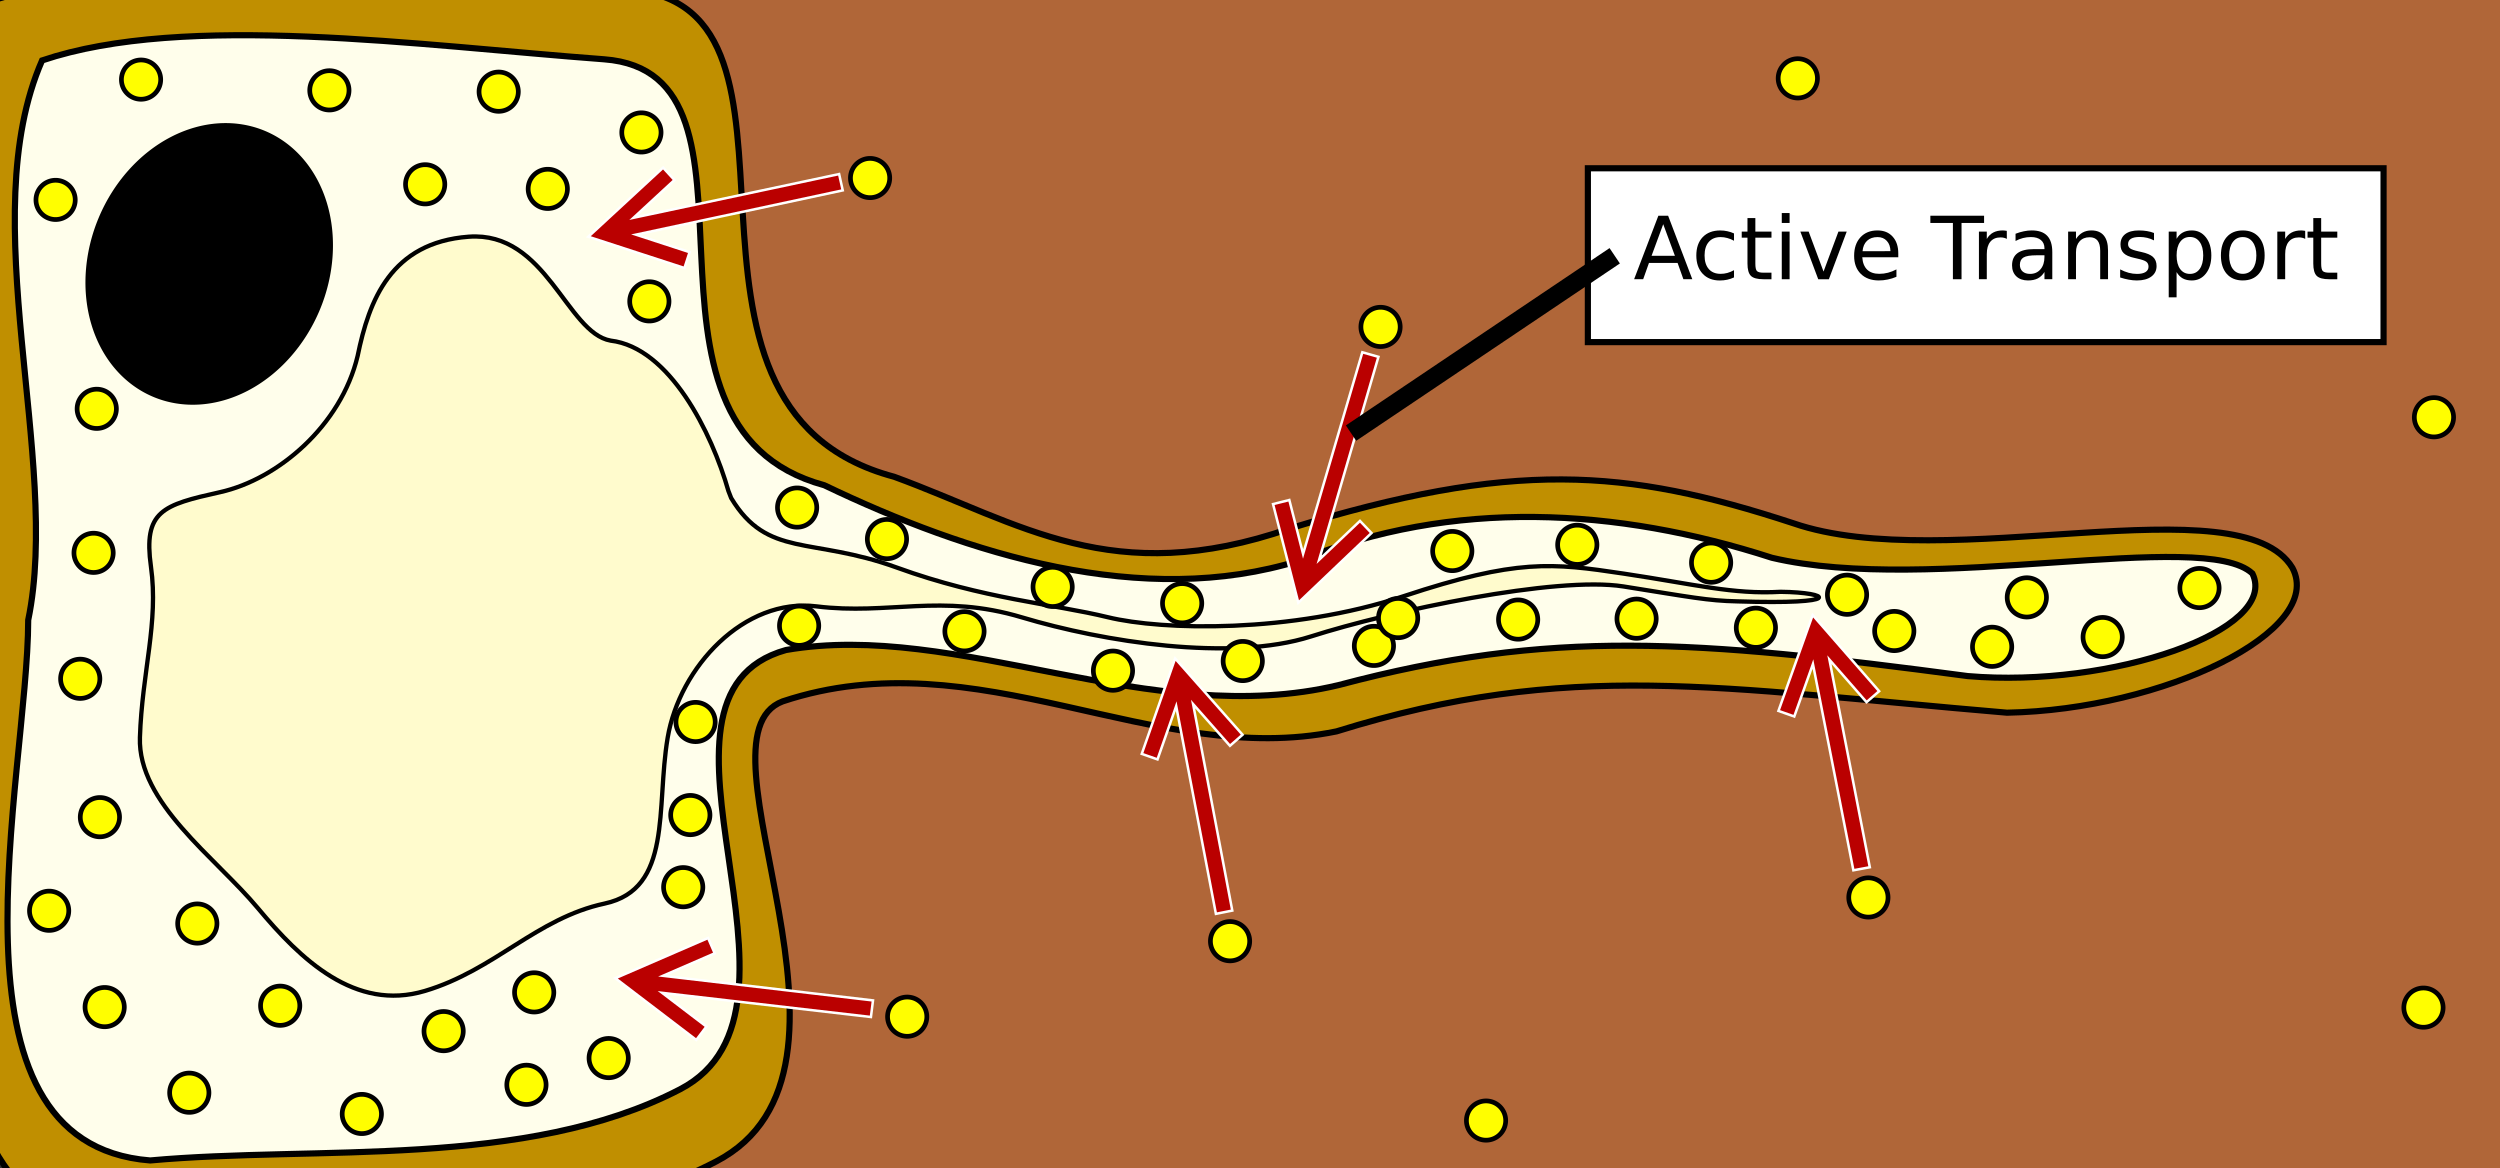
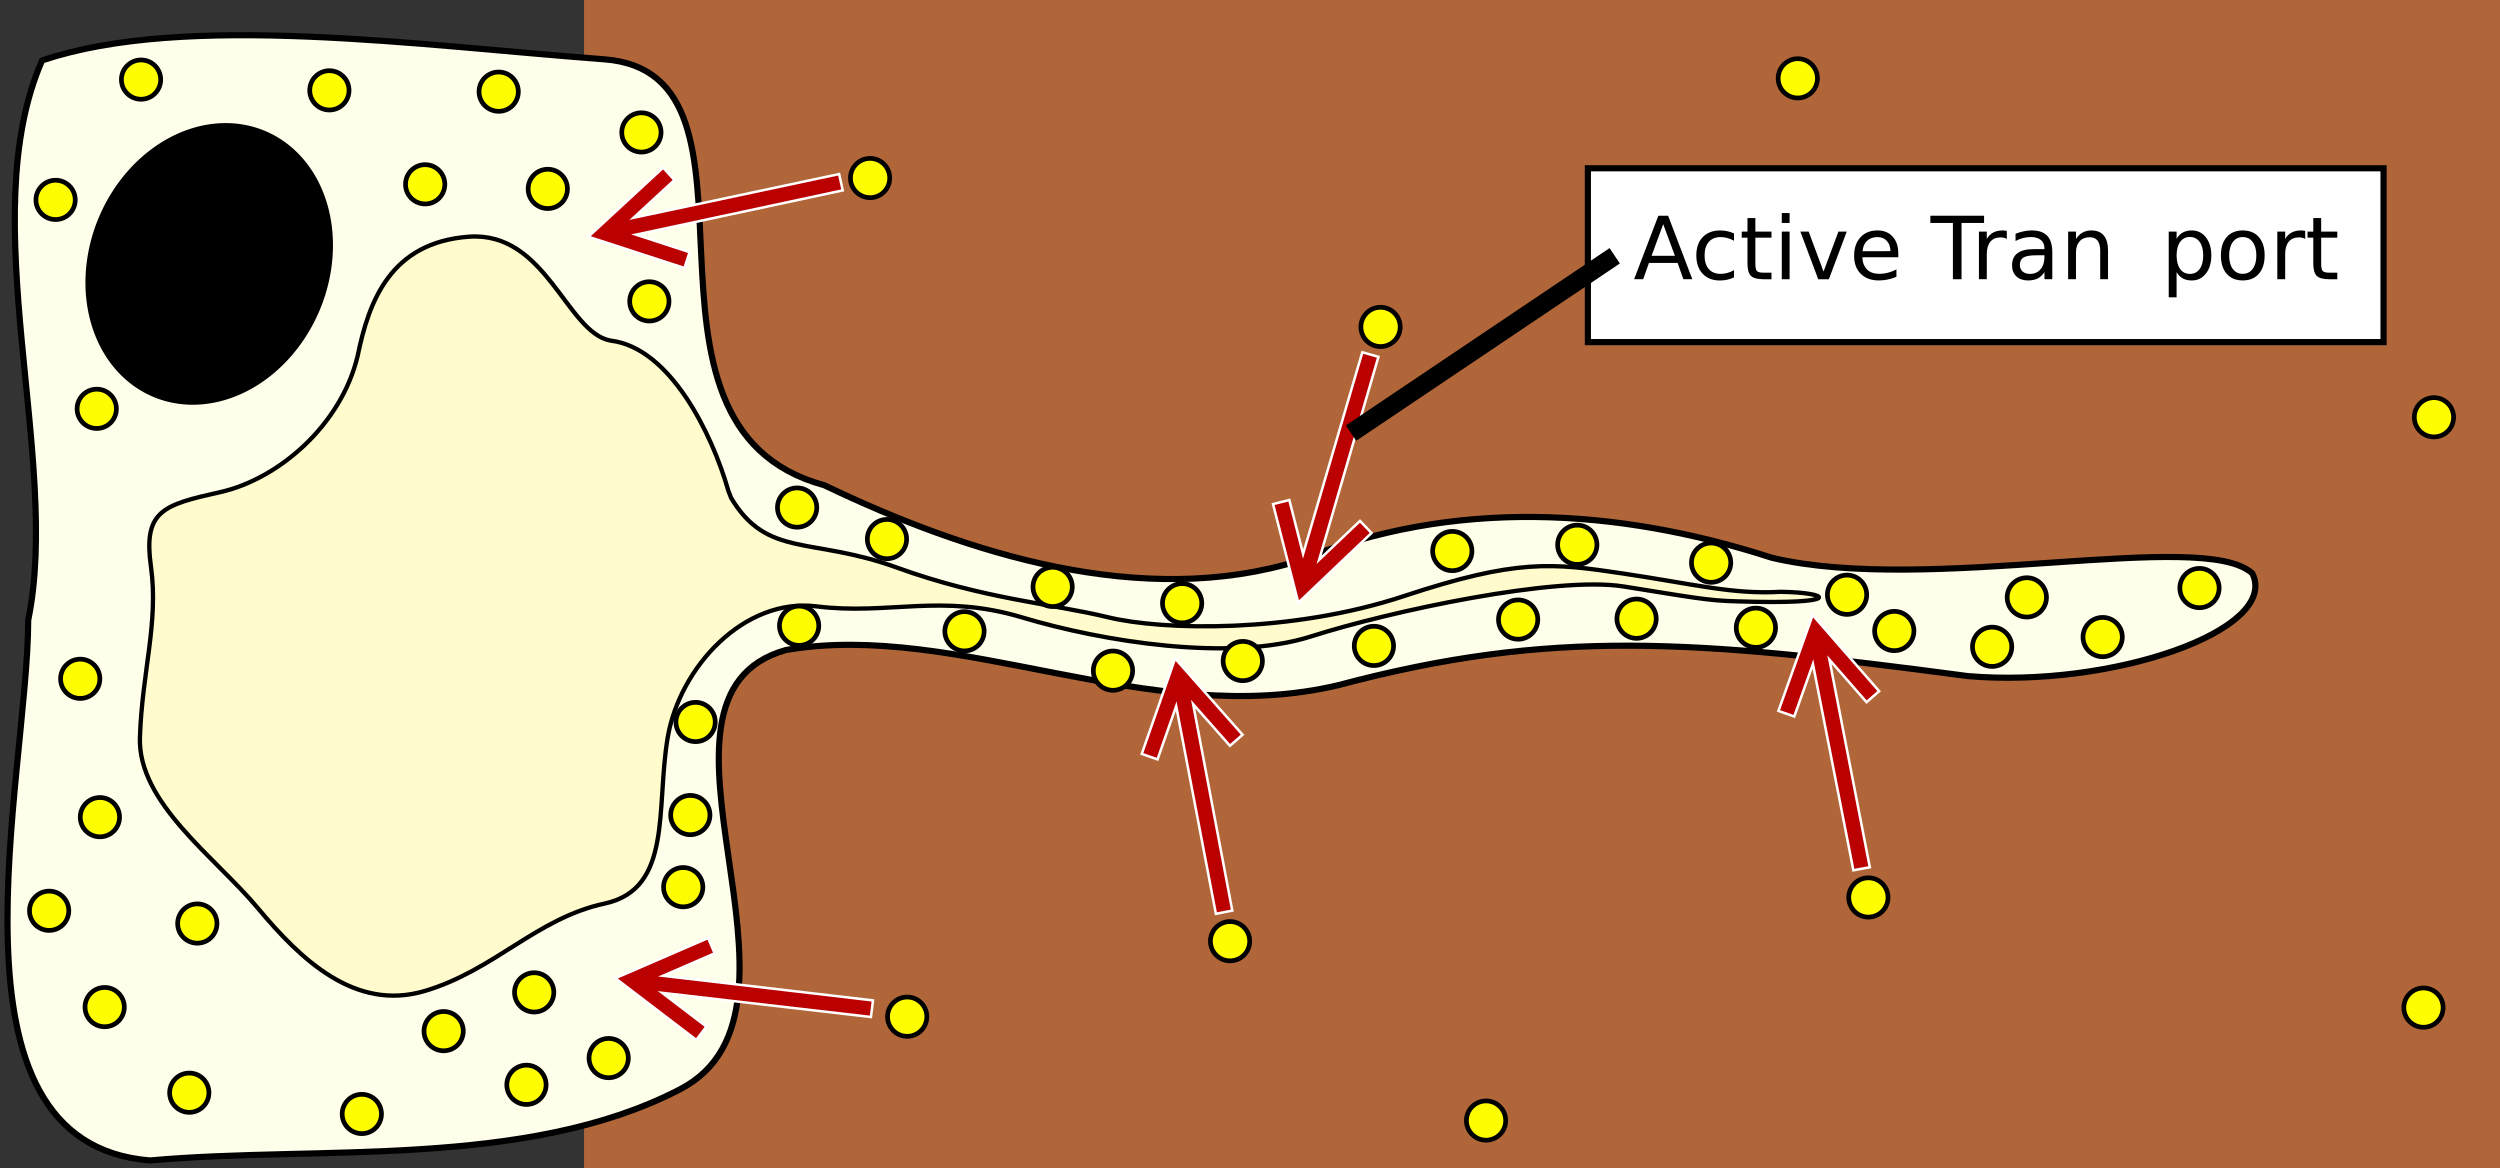
<svg xmlns="http://www.w3.org/2000/svg" xmlns:ns1="http://www.inkscape.org/namespaces/inkscape" xmlns:ns2="http://sodipodi.sourceforge.net/DTD/sodipodi-0.dtd" width="202.482mm" height="94.611mm" viewBox="0 0 202.482 94.611" version="1.1" id="svg8" ns1:version="0.92.5 (2060ec1f9f, 2020-04-08)" ns2:docname="active_transport_root_hair_cell_movement.svg">
  <rect x="0" y="0" width="202.482" height="94.611" fill="#333333" stroke="none" />
  <defs id="defs2">
    <ns1:perspective ns2:type="inkscape:persp3d" ns1:vp_x="0 : 148.49999 : 1" ns1:vp_y="0 : 999.99986 : 0" ns1:vp_z="210.00004 : 148.49999 : 1" ns1:persp3d-origin="105.00002 : 98.999988 : 1" id="perspective5245" />
    <ns1:path-effect effect="vonkoch" id="path-effect946" is_visible="true" ref_path="m 469.376,375.054 h 17.105" generator="m 469.376,375.054 h 5.702 m 5.702,0 h 5.702" similar_only="false" nbgenerations="15" drawall="true" maxComplexity="1000" />
    <ns1:path-effect maxComplexity="1000" drawall="true" nbgenerations="15" similar_only="false" generator="m 469.376,375.054 h 5.702 m 5.702,0 h 5.702" ref_path="m 469.376,375.054 h 17.105" is_visible="true" id="path-effect946-7" effect="vonkoch" />
    <ns1:path-effect effect="vonkoch" id="path-effect946-5" is_visible="true" ref_path="m 469.376,375.054 h 17.105" generator="m 469.376,375.054 h 5.702 m 5.702,0 h 5.702" similar_only="false" nbgenerations="15" drawall="true" maxComplexity="1000" />
    <ns1:path-effect maxComplexity="1000" drawall="true" nbgenerations="15" similar_only="false" generator="m 469.376,375.054 h 5.702 m 5.702,0 h 5.702" ref_path="m 469.376,375.054 h 17.105" is_visible="true" id="path-effect946-7-8" effect="vonkoch" />
    <ns1:perspective ns2:type="inkscape:persp3d" ns1:vp_x="0 : 148.5 : 1" ns1:vp_y="0 : 999.99992 : 0" ns1:vp_z="210.00003 : 148.5 : 1" ns1:persp3d-origin="105.00001 : 98.999994 : 1" id="perspective5245-2" />
    <ns1:path-effect effect="vonkoch" id="path-effect946-6" is_visible="true" ref_path="m 469.376,375.054 h 17.105" generator="m 469.376,375.054 h 5.702 m 5.702,0 h 5.702" similar_only="false" nbgenerations="15" drawall="true" maxComplexity="1000" />
    <ns1:path-effect maxComplexity="1000" drawall="true" nbgenerations="15" similar_only="false" generator="m 469.376,375.054 h 5.702 m 5.702,0 h 5.702" ref_path="m 469.376,375.054 h 17.105" is_visible="true" id="path-effect946-7-1" effect="vonkoch" />
    <ns1:path-effect effect="vonkoch" id="path-effect946-5-8" is_visible="true" ref_path="m 469.376,375.054 h 17.105" generator="m 469.376,375.054 h 5.702 m 5.702,0 h 5.702" similar_only="false" nbgenerations="15" drawall="true" maxComplexity="1000" />
    <ns1:path-effect maxComplexity="1000" drawall="true" nbgenerations="15" similar_only="false" generator="m 469.376,375.054 h 5.702 m 5.702,0 h 5.702" ref_path="m 469.376,375.054 h 17.105" is_visible="true" id="path-effect946-7-8-7" effect="vonkoch" />
    <ns1:path-effect maxComplexity="1000" drawall="true" nbgenerations="15" similar_only="false" generator="m 469.376,375.054 h 5.702 m 5.702,0 h 5.702" ref_path="m 469.376,375.054 h 17.105" is_visible="true" id="path-effect946-3" effect="vonkoch" />
    <ns1:path-effect effect="vonkoch" id="path-effect946-7-5" is_visible="true" ref_path="m 469.376,375.054 h 17.105" generator="m 469.376,375.054 h 5.702 m 5.702,0 h 5.702" similar_only="false" nbgenerations="15" drawall="true" maxComplexity="1000" />
    <ns1:path-effect maxComplexity="1000" drawall="true" nbgenerations="15" similar_only="false" generator="m 469.376,375.054 h 5.702 m 5.702,0 h 5.702" ref_path="m 469.376,375.054 h 17.105" is_visible="true" id="path-effect946-5-6" effect="vonkoch" />
    <ns1:path-effect effect="vonkoch" id="path-effect946-7-8-2" is_visible="true" ref_path="m 469.376,375.054 h 17.105" generator="m 469.376,375.054 h 5.702 m 5.702,0 h 5.702" similar_only="false" nbgenerations="15" drawall="true" maxComplexity="1000" />
    <ns1:path-effect maxComplexity="1000" drawall="true" nbgenerations="15" similar_only="false" generator="m 469.376,375.054 h 5.702 m 5.702,0 h 5.702" ref_path="m 469.376,375.054 h 17.105" is_visible="true" id="path-effect946-2" effect="vonkoch" />
    <ns1:path-effect effect="vonkoch" id="path-effect946-7-7" is_visible="true" ref_path="m 469.376,375.054 h 17.105" generator="m 469.376,375.054 h 5.702 m 5.702,0 h 5.702" similar_only="false" nbgenerations="15" drawall="true" maxComplexity="1000" />
    <ns1:path-effect maxComplexity="1000" drawall="true" nbgenerations="15" similar_only="false" generator="m 469.376,375.054 h 5.702 m 5.702,0 h 5.702" ref_path="m 469.376,375.054 h 17.105" is_visible="true" id="path-effect946-5-0" effect="vonkoch" />
    <ns1:path-effect effect="vonkoch" id="path-effect946-7-8-9" is_visible="true" ref_path="m 469.376,375.054 h 17.105" generator="m 469.376,375.054 h 5.702 m 5.702,0 h 5.702" similar_only="false" nbgenerations="15" drawall="true" maxComplexity="1000" />
    <ns1:perspective id="perspective5245-36" ns1:persp3d-origin="105.00002 : 98.999991 : 1" ns1:vp_z="210.00003 : 148.49999 : 1" ns1:vp_y="0 : 999.9999 : 0" ns1:vp_x="0 : 148.49999 : 1" ns2:type="inkscape:persp3d" />
    <ns1:path-effect maxComplexity="1000" drawall="true" nbgenerations="15" similar_only="false" generator="m 469.376,375.054 h 5.702 m 5.702,0 h 5.702" ref_path="m 469.376,375.054 h 17.105" is_visible="true" id="path-effect946-75" effect="vonkoch" />
    <ns1:path-effect effect="vonkoch" id="path-effect946-7-3" is_visible="true" ref_path="m 469.376,375.054 h 17.105" generator="m 469.376,375.054 h 5.702 m 5.702,0 h 5.702" similar_only="false" nbgenerations="15" drawall="true" maxComplexity="1000" />
    <ns1:path-effect maxComplexity="1000" drawall="true" nbgenerations="15" similar_only="false" generator="m 469.376,375.054 h 5.702 m 5.702,0 h 5.702" ref_path="m 469.376,375.054 h 17.105" is_visible="true" id="path-effect946-5-5" effect="vonkoch" />
    <ns1:path-effect effect="vonkoch" id="path-effect946-7-8-6" is_visible="true" ref_path="m 469.376,375.054 h 17.105" generator="m 469.376,375.054 h 5.702 m 5.702,0 h 5.702" similar_only="false" nbgenerations="15" drawall="true" maxComplexity="1000" />
    <ns1:perspective id="perspective5245-2-29" ns1:persp3d-origin="105.00001 : 98.999997 : 1" ns1:vp_z="210.00002 : 148.5 : 1" ns1:vp_y="0 : 999.99996 : 0" ns1:vp_x="0 : 148.5 : 1" ns2:type="inkscape:persp3d" />
    <ns1:path-effect maxComplexity="1000" drawall="true" nbgenerations="15" similar_only="false" generator="m 469.376,375.054 h 5.702 m 5.702,0 h 5.702" ref_path="m 469.376,375.054 h 17.105" is_visible="true" id="path-effect946-6-1" effect="vonkoch" />
    <ns1:path-effect effect="vonkoch" id="path-effect946-7-1-2" is_visible="true" ref_path="m 469.376,375.054 h 17.105" generator="m 469.376,375.054 h 5.702 m 5.702,0 h 5.702" similar_only="false" nbgenerations="15" drawall="true" maxComplexity="1000" />
    <ns1:path-effect maxComplexity="1000" drawall="true" nbgenerations="15" similar_only="false" generator="m 469.376,375.054 h 5.702 m 5.702,0 h 5.702" ref_path="m 469.376,375.054 h 17.105" is_visible="true" id="path-effect946-5-8-7" effect="vonkoch" />
    <ns1:path-effect effect="vonkoch" id="path-effect946-7-8-7-0" is_visible="true" ref_path="m 469.376,375.054 h 17.105" generator="m 469.376,375.054 h 5.702 m 5.702,0 h 5.702" similar_only="false" nbgenerations="15" drawall="true" maxComplexity="1000" />
    <ns1:perspective id="perspective5245-3" ns1:persp3d-origin="105.00002 : 98.999991 : 1" ns1:vp_z="210.00003 : 148.49999 : 1" ns1:vp_y="0 : 999.9999 : 0" ns1:vp_x="0 : 148.49999 : 1" ns2:type="inkscape:persp3d" />
    <ns1:path-effect maxComplexity="1000" drawall="true" nbgenerations="15" similar_only="false" generator="m 469.376,375.054 h 5.702 m 5.702,0 h 5.702" ref_path="m 469.376,375.054 h 17.105" is_visible="true" id="path-effect946-56" effect="vonkoch" />
    <ns1:path-effect effect="vonkoch" id="path-effect946-7-2" is_visible="true" ref_path="m 469.376,375.054 h 17.105" generator="m 469.376,375.054 h 5.702 m 5.702,0 h 5.702" similar_only="false" nbgenerations="15" drawall="true" maxComplexity="1000" />
    <ns1:path-effect maxComplexity="1000" drawall="true" nbgenerations="15" similar_only="false" generator="m 469.376,375.054 h 5.702 m 5.702,0 h 5.702" ref_path="m 469.376,375.054 h 17.105" is_visible="true" id="path-effect946-5-9" effect="vonkoch" />
    <ns1:path-effect effect="vonkoch" id="path-effect946-7-8-1" is_visible="true" ref_path="m 469.376,375.054 h 17.105" generator="m 469.376,375.054 h 5.702 m 5.702,0 h 5.702" similar_only="false" nbgenerations="15" drawall="true" maxComplexity="1000" />
    <ns1:perspective id="perspective5245-2-2" ns1:persp3d-origin="105.00001 : 98.999997 : 1" ns1:vp_z="210.00002 : 148.5 : 1" ns1:vp_y="0 : 999.99996 : 0" ns1:vp_x="0 : 148.5 : 1" ns2:type="inkscape:persp3d" />
    <ns1:path-effect maxComplexity="1000" drawall="true" nbgenerations="15" similar_only="false" generator="m 469.376,375.054 h 5.702 m 5.702,0 h 5.702" ref_path="m 469.376,375.054 h 17.105" is_visible="true" id="path-effect946-6-7" effect="vonkoch" />
    <ns1:path-effect effect="vonkoch" id="path-effect946-7-1-0" is_visible="true" ref_path="m 469.376,375.054 h 17.105" generator="m 469.376,375.054 h 5.702 m 5.702,0 h 5.702" similar_only="false" nbgenerations="15" drawall="true" maxComplexity="1000" />
    <ns1:path-effect maxComplexity="1000" drawall="true" nbgenerations="15" similar_only="false" generator="m 469.376,375.054 h 5.702 m 5.702,0 h 5.702" ref_path="m 469.376,375.054 h 17.105" is_visible="true" id="path-effect946-5-8-9" effect="vonkoch" />
    <ns1:path-effect effect="vonkoch" id="path-effect946-7-8-7-3" is_visible="true" ref_path="m 469.376,375.054 h 17.105" generator="m 469.376,375.054 h 5.702 m 5.702,0 h 5.702" similar_only="false" nbgenerations="15" drawall="true" maxComplexity="1000" />
    <ns1:perspective ns2:type="inkscape:persp3d" ns1:vp_x="0 : 148.49999 : 1" ns1:vp_y="0 : 999.99991 : 0" ns1:vp_z="210.00002 : 148.49999 : 1" ns1:persp3d-origin="105.00002 : 98.999992 : 1" id="perspective5245-367" />
    <ns1:path-effect effect="vonkoch" id="path-effect946-53" is_visible="true" ref_path="m 469.376,375.054 h 17.105" generator="m 469.376,375.054 h 5.702 m 5.702,0 h 5.702" similar_only="false" nbgenerations="15" drawall="true" maxComplexity="1000" />
    <ns1:path-effect maxComplexity="1000" drawall="true" nbgenerations="15" similar_only="false" generator="m 469.376,375.054 h 5.702 m 5.702,0 h 5.702" ref_path="m 469.376,375.054 h 17.105" is_visible="true" id="path-effect946-7-56" effect="vonkoch" />
    <ns1:path-effect effect="vonkoch" id="path-effect946-5-2" is_visible="true" ref_path="m 469.376,375.054 h 17.105" generator="m 469.376,375.054 h 5.702 m 5.702,0 h 5.702" similar_only="false" nbgenerations="15" drawall="true" maxComplexity="1000" />
    <ns1:path-effect maxComplexity="1000" drawall="true" nbgenerations="15" similar_only="false" generator="m 469.376,375.054 h 5.702 m 5.702,0 h 5.702" ref_path="m 469.376,375.054 h 17.105" is_visible="true" id="path-effect946-7-8-91" effect="vonkoch" />
    <ns1:perspective ns2:type="inkscape:persp3d" ns1:vp_x="0 : 148.5 : 1" ns1:vp_y="0 : 999.99997 : 0" ns1:vp_z="210.00001 : 148.5 : 1" ns1:persp3d-origin="105.00001 : 98.999998 : 1" id="perspective5245-2-27" />
    <ns1:path-effect effect="vonkoch" id="path-effect946-6-0" is_visible="true" ref_path="m 469.376,375.054 h 17.105" generator="m 469.376,375.054 h 5.702 m 5.702,0 h 5.702" similar_only="false" nbgenerations="15" drawall="true" maxComplexity="1000" />
    <ns1:path-effect maxComplexity="1000" drawall="true" nbgenerations="15" similar_only="false" generator="m 469.376,375.054 h 5.702 m 5.702,0 h 5.702" ref_path="m 469.376,375.054 h 17.105" is_visible="true" id="path-effect946-7-1-9" effect="vonkoch" />
    <ns1:path-effect effect="vonkoch" id="path-effect946-5-8-3" is_visible="true" ref_path="m 469.376,375.054 h 17.105" generator="m 469.376,375.054 h 5.702 m 5.702,0 h 5.702" similar_only="false" nbgenerations="15" drawall="true" maxComplexity="1000" />
    <ns1:path-effect maxComplexity="1000" drawall="true" nbgenerations="15" similar_only="false" generator="m 469.376,375.054 h 5.702 m 5.702,0 h 5.702" ref_path="m 469.376,375.054 h 17.105" is_visible="true" id="path-effect946-7-8-7-6" effect="vonkoch" />
    <ns1:perspective ns2:type="inkscape:persp3d" ns1:vp_x="0 : 148.49999 : 1" ns1:vp_y="0 : 999.99991 : 0" ns1:vp_z="210.00002 : 148.49999 : 1" ns1:persp3d-origin="105.00002 : 98.999992 : 1" id="perspective5245-3-0" />
    <ns1:path-effect effect="vonkoch" id="path-effect946-56-6" is_visible="true" ref_path="m 469.376,375.054 h 17.105" generator="m 469.376,375.054 h 5.702 m 5.702,0 h 5.702" similar_only="false" nbgenerations="15" drawall="true" maxComplexity="1000" />
    <ns1:path-effect maxComplexity="1000" drawall="true" nbgenerations="15" similar_only="false" generator="m 469.376,375.054 h 5.702 m 5.702,0 h 5.702" ref_path="m 469.376,375.054 h 17.105" is_visible="true" id="path-effect946-7-2-2" effect="vonkoch" />
    <ns1:path-effect effect="vonkoch" id="path-effect946-5-9-6" is_visible="true" ref_path="m 469.376,375.054 h 17.105" generator="m 469.376,375.054 h 5.702 m 5.702,0 h 5.702" similar_only="false" nbgenerations="15" drawall="true" maxComplexity="1000" />
    <ns1:path-effect maxComplexity="1000" drawall="true" nbgenerations="15" similar_only="false" generator="m 469.376,375.054 h 5.702 m 5.702,0 h 5.702" ref_path="m 469.376,375.054 h 17.105" is_visible="true" id="path-effect946-7-8-1-1" effect="vonkoch" />
    <ns1:perspective ns2:type="inkscape:persp3d" ns1:vp_x="0 : 148.5 : 1" ns1:vp_y="0 : 999.99997 : 0" ns1:vp_z="210.00001 : 148.5 : 1" ns1:persp3d-origin="105.00001 : 98.999998 : 1" id="perspective5245-2-2-8" />
    <ns1:path-effect effect="vonkoch" id="path-effect946-6-7-7" is_visible="true" ref_path="m 469.376,375.054 h 17.105" generator="m 469.376,375.054 h 5.702 m 5.702,0 h 5.702" similar_only="false" nbgenerations="15" drawall="true" maxComplexity="1000" />
    <ns1:path-effect maxComplexity="1000" drawall="true" nbgenerations="15" similar_only="false" generator="m 469.376,375.054 h 5.702 m 5.702,0 h 5.702" ref_path="m 469.376,375.054 h 17.105" is_visible="true" id="path-effect946-7-1-0-9" effect="vonkoch" />
    <ns1:path-effect effect="vonkoch" id="path-effect946-5-8-9-2" is_visible="true" ref_path="m 469.376,375.054 h 17.105" generator="m 469.376,375.054 h 5.702 m 5.702,0 h 5.702" similar_only="false" nbgenerations="15" drawall="true" maxComplexity="1000" />
    <ns1:path-effect maxComplexity="1000" drawall="true" nbgenerations="15" similar_only="false" generator="m 469.376,375.054 h 5.702 m 5.702,0 h 5.702" ref_path="m 469.376,375.054 h 17.105" is_visible="true" id="path-effect946-7-8-7-3-0" effect="vonkoch" />
    <ns1:perspective id="perspective5245-5" ns1:persp3d-origin="105.00002 : 98.999992 : 1" ns1:vp_z="210.00002 : 148.49999 : 1" ns1:vp_y="0 : 999.99991 : 0" ns1:vp_x="0 : 148.49999 : 1" ns2:type="inkscape:persp3d" />
    <ns1:path-effect maxComplexity="1000" drawall="true" nbgenerations="15" similar_only="false" generator="m 469.376,375.054 h 5.702 m 5.702,0 h 5.702" ref_path="m 469.376,375.054 h 17.105" is_visible="true" id="path-effect946-62" effect="vonkoch" />
    <ns1:path-effect effect="vonkoch" id="path-effect946-7-9" is_visible="true" ref_path="m 469.376,375.054 h 17.105" generator="m 469.376,375.054 h 5.702 m 5.702,0 h 5.702" similar_only="false" nbgenerations="15" drawall="true" maxComplexity="1000" />
    <ns1:path-effect maxComplexity="1000" drawall="true" nbgenerations="15" similar_only="false" generator="m 469.376,375.054 h 5.702 m 5.702,0 h 5.702" ref_path="m 469.376,375.054 h 17.105" is_visible="true" id="path-effect946-5-1" effect="vonkoch" />
    <ns1:path-effect effect="vonkoch" id="path-effect946-7-8-27" is_visible="true" ref_path="m 469.376,375.054 h 17.105" generator="m 469.376,375.054 h 5.702 m 5.702,0 h 5.702" similar_only="false" nbgenerations="15" drawall="true" maxComplexity="1000" />
    <ns1:perspective id="perspective5245-2-0" ns1:persp3d-origin="105.00001 : 98.999998 : 1" ns1:vp_z="210.00001 : 148.5 : 1" ns1:vp_y="0 : 999.99997 : 0" ns1:vp_x="0 : 148.5 : 1" ns2:type="inkscape:persp3d" />
    <ns1:path-effect maxComplexity="1000" drawall="true" nbgenerations="15" similar_only="false" generator="m 469.376,375.054 h 5.702 m 5.702,0 h 5.702" ref_path="m 469.376,375.054 h 17.105" is_visible="true" id="path-effect946-6-9" effect="vonkoch" />
    <ns1:path-effect effect="vonkoch" id="path-effect946-7-1-3" is_visible="true" ref_path="m 469.376,375.054 h 17.105" generator="m 469.376,375.054 h 5.702 m 5.702,0 h 5.702" similar_only="false" nbgenerations="15" drawall="true" maxComplexity="1000" />
    <ns1:path-effect maxComplexity="1000" drawall="true" nbgenerations="15" similar_only="false" generator="m 469.376,375.054 h 5.702 m 5.702,0 h 5.702" ref_path="m 469.376,375.054 h 17.105" is_visible="true" id="path-effect946-5-8-6" effect="vonkoch" />
    <ns1:path-effect effect="vonkoch" id="path-effect946-7-8-7-06" is_visible="true" ref_path="m 469.376,375.054 h 17.105" generator="m 469.376,375.054 h 5.702 m 5.702,0 h 5.702" similar_only="false" nbgenerations="15" drawall="true" maxComplexity="1000" />
    <ns1:perspective id="perspective5245-3-2" ns1:persp3d-origin="105.00002 : 98.999992 : 1" ns1:vp_z="210.00002 : 148.49999 : 1" ns1:vp_y="0 : 999.99991 : 0" ns1:vp_x="0 : 148.49999 : 1" ns2:type="inkscape:persp3d" />
    <ns1:path-effect maxComplexity="1000" drawall="true" nbgenerations="15" similar_only="false" generator="m 469.376,375.054 h 5.702 m 5.702,0 h 5.702" ref_path="m 469.376,375.054 h 17.105" is_visible="true" id="path-effect946-56-61" effect="vonkoch" />
    <ns1:path-effect effect="vonkoch" id="path-effect946-7-2-8" is_visible="true" ref_path="m 469.376,375.054 h 17.105" generator="m 469.376,375.054 h 5.702 m 5.702,0 h 5.702" similar_only="false" nbgenerations="15" drawall="true" maxComplexity="1000" />
    <ns1:path-effect maxComplexity="1000" drawall="true" nbgenerations="15" similar_only="false" generator="m 469.376,375.054 h 5.702 m 5.702,0 h 5.702" ref_path="m 469.376,375.054 h 17.105" is_visible="true" id="path-effect946-5-9-7" effect="vonkoch" />
    <ns1:path-effect effect="vonkoch" id="path-effect946-7-8-1-9" is_visible="true" ref_path="m 469.376,375.054 h 17.105" generator="m 469.376,375.054 h 5.702 m 5.702,0 h 5.702" similar_only="false" nbgenerations="15" drawall="true" maxComplexity="1000" />
    <ns1:perspective id="perspective5245-2-2-2" ns1:persp3d-origin="105.00001 : 98.999998 : 1" ns1:vp_z="210.00001 : 148.5 : 1" ns1:vp_y="0 : 999.99997 : 0" ns1:vp_x="0 : 148.5 : 1" ns2:type="inkscape:persp3d" />
    <ns1:path-effect maxComplexity="1000" drawall="true" nbgenerations="15" similar_only="false" generator="m 469.376,375.054 h 5.702 m 5.702,0 h 5.702" ref_path="m 469.376,375.054 h 17.105" is_visible="true" id="path-effect946-6-7-0" effect="vonkoch" />
    <ns1:path-effect effect="vonkoch" id="path-effect946-7-1-0-2" is_visible="true" ref_path="m 469.376,375.054 h 17.105" generator="m 469.376,375.054 h 5.702 m 5.702,0 h 5.702" similar_only="false" nbgenerations="15" drawall="true" maxComplexity="1000" />
    <ns1:path-effect maxComplexity="1000" drawall="true" nbgenerations="15" similar_only="false" generator="m 469.376,375.054 h 5.702 m 5.702,0 h 5.702" ref_path="m 469.376,375.054 h 17.105" is_visible="true" id="path-effect946-5-8-9-3" effect="vonkoch" />
    <ns1:path-effect effect="vonkoch" id="path-effect946-7-8-7-3-7" is_visible="true" ref_path="m 469.376,375.054 h 17.105" generator="m 469.376,375.054 h 5.702 m 5.702,0 h 5.702" similar_only="false" nbgenerations="15" drawall="true" maxComplexity="1000" />
    <ns1:perspective ns2:type="inkscape:persp3d" ns1:vp_x="0 : 148.49999 : 1" ns1:vp_y="0 : 999.99986 : 0" ns1:vp_z="210.00004 : 148.49999 : 1" ns1:persp3d-origin="105.00002 : 98.999988 : 1" id="perspective5245-73" />
    <ns1:path-effect effect="vonkoch" id="path-effect946-61" is_visible="true" ref_path="m 469.376,375.054 h 17.105" generator="m 469.376,375.054 h 5.702 m 5.702,0 h 5.702" similar_only="false" nbgenerations="15" drawall="true" maxComplexity="1000" />
    <ns1:path-effect maxComplexity="1000" drawall="true" nbgenerations="15" similar_only="false" generator="m 469.376,375.054 h 5.702 m 5.702,0 h 5.702" ref_path="m 469.376,375.054 h 17.105" is_visible="true" id="path-effect946-7-29" effect="vonkoch" />
    <ns1:path-effect effect="vonkoch" id="path-effect946-5-3" is_visible="true" ref_path="m 469.376,375.054 h 17.105" generator="m 469.376,375.054 h 5.702 m 5.702,0 h 5.702" similar_only="false" nbgenerations="15" drawall="true" maxComplexity="1000" />
    <ns1:path-effect maxComplexity="1000" drawall="true" nbgenerations="15" similar_only="false" generator="m 469.376,375.054 h 5.702 m 5.702,0 h 5.702" ref_path="m 469.376,375.054 h 17.105" is_visible="true" id="path-effect946-7-8-19" effect="vonkoch" />
    <ns1:perspective ns2:type="inkscape:persp3d" ns1:vp_x="0 : 148.5 : 1" ns1:vp_y="0 : 999.99992 : 0" ns1:vp_z="210.00003 : 148.5 : 1" ns1:persp3d-origin="105.00001 : 98.999994 : 1" id="perspective5245-2-4" />
    <ns1:path-effect effect="vonkoch" id="path-effect946-6-78" is_visible="true" ref_path="m 469.376,375.054 h 17.105" generator="m 469.376,375.054 h 5.702 m 5.702,0 h 5.702" similar_only="false" nbgenerations="15" drawall="true" maxComplexity="1000" />
    <ns1:path-effect maxComplexity="1000" drawall="true" nbgenerations="15" similar_only="false" generator="m 469.376,375.054 h 5.702 m 5.702,0 h 5.702" ref_path="m 469.376,375.054 h 17.105" is_visible="true" id="path-effect946-7-1-4" effect="vonkoch" />
    <ns1:path-effect effect="vonkoch" id="path-effect946-5-8-5" is_visible="true" ref_path="m 469.376,375.054 h 17.105" generator="m 469.376,375.054 h 5.702 m 5.702,0 h 5.702" similar_only="false" nbgenerations="15" drawall="true" maxComplexity="1000" />
    <ns1:path-effect maxComplexity="1000" drawall="true" nbgenerations="15" similar_only="false" generator="m 469.376,375.054 h 5.702 m 5.702,0 h 5.702" ref_path="m 469.376,375.054 h 17.105" is_visible="true" id="path-effect946-7-8-7-03" effect="vonkoch" />
    <ns1:path-effect maxComplexity="1000" drawall="true" nbgenerations="15" similar_only="false" generator="m 469.376,375.054 h 5.702 m 5.702,0 h 5.702" ref_path="m 469.376,375.054 h 17.105" is_visible="true" id="path-effect946-3-6" effect="vonkoch" />
    <ns1:path-effect effect="vonkoch" id="path-effect946-7-5-1" is_visible="true" ref_path="m 469.376,375.054 h 17.105" generator="m 469.376,375.054 h 5.702 m 5.702,0 h 5.702" similar_only="false" nbgenerations="15" drawall="true" maxComplexity="1000" />
    <ns1:path-effect maxComplexity="1000" drawall="true" nbgenerations="15" similar_only="false" generator="m 469.376,375.054 h 5.702 m 5.702,0 h 5.702" ref_path="m 469.376,375.054 h 17.105" is_visible="true" id="path-effect946-5-6-0" effect="vonkoch" />
    <ns1:path-effect effect="vonkoch" id="path-effect946-7-8-2-6" is_visible="true" ref_path="m 469.376,375.054 h 17.105" generator="m 469.376,375.054 h 5.702 m 5.702,0 h 5.702" similar_only="false" nbgenerations="15" drawall="true" maxComplexity="1000" />
    <ns1:path-effect maxComplexity="1000" drawall="true" nbgenerations="15" similar_only="false" generator="m 469.376,375.054 h 5.702 m 5.702,0 h 5.702" ref_path="m 469.376,375.054 h 17.105" is_visible="true" id="path-effect946-2-3" effect="vonkoch" />
    <ns1:path-effect effect="vonkoch" id="path-effect946-7-7-2" is_visible="true" ref_path="m 469.376,375.054 h 17.105" generator="m 469.376,375.054 h 5.702 m 5.702,0 h 5.702" similar_only="false" nbgenerations="15" drawall="true" maxComplexity="1000" />
    <ns1:path-effect maxComplexity="1000" drawall="true" nbgenerations="15" similar_only="false" generator="m 469.376,375.054 h 5.702 m 5.702,0 h 5.702" ref_path="m 469.376,375.054 h 17.105" is_visible="true" id="path-effect946-5-0-0" effect="vonkoch" />
    <ns1:path-effect effect="vonkoch" id="path-effect946-7-8-9-6" is_visible="true" ref_path="m 469.376,375.054 h 17.105" generator="m 469.376,375.054 h 5.702 m 5.702,0 h 5.702" similar_only="false" nbgenerations="15" drawall="true" maxComplexity="1000" />
    <ns1:perspective id="perspective5245-36-1" ns1:persp3d-origin="105.00002 : 98.999991 : 1" ns1:vp_z="210.00003 : 148.49999 : 1" ns1:vp_y="0 : 999.9999 : 0" ns1:vp_x="0 : 148.49999 : 1" ns2:type="inkscape:persp3d" />
    <ns1:path-effect maxComplexity="1000" drawall="true" nbgenerations="15" similar_only="false" generator="m 469.376,375.054 h 5.702 m 5.702,0 h 5.702" ref_path="m 469.376,375.054 h 17.105" is_visible="true" id="path-effect946-75-5" effect="vonkoch" />
    <ns1:path-effect effect="vonkoch" id="path-effect946-7-3-5" is_visible="true" ref_path="m 469.376,375.054 h 17.105" generator="m 469.376,375.054 h 5.702 m 5.702,0 h 5.702" similar_only="false" nbgenerations="15" drawall="true" maxComplexity="1000" />
    <ns1:path-effect maxComplexity="1000" drawall="true" nbgenerations="15" similar_only="false" generator="m 469.376,375.054 h 5.702 m 5.702,0 h 5.702" ref_path="m 469.376,375.054 h 17.105" is_visible="true" id="path-effect946-5-5-4" effect="vonkoch" />
    <ns1:path-effect effect="vonkoch" id="path-effect946-7-8-6-7" is_visible="true" ref_path="m 469.376,375.054 h 17.105" generator="m 469.376,375.054 h 5.702 m 5.702,0 h 5.702" similar_only="false" nbgenerations="15" drawall="true" maxComplexity="1000" />
    <ns1:perspective id="perspective5245-2-29-6" ns1:persp3d-origin="105.00001 : 98.999997 : 1" ns1:vp_z="210.00002 : 148.5 : 1" ns1:vp_y="0 : 999.99996 : 0" ns1:vp_x="0 : 148.5 : 1" ns2:type="inkscape:persp3d" />
    <ns1:path-effect maxComplexity="1000" drawall="true" nbgenerations="15" similar_only="false" generator="m 469.376,375.054 h 5.702 m 5.702,0 h 5.702" ref_path="m 469.376,375.054 h 17.105" is_visible="true" id="path-effect946-6-1-5" effect="vonkoch" />
    <ns1:path-effect effect="vonkoch" id="path-effect946-7-1-2-6" is_visible="true" ref_path="m 469.376,375.054 h 17.105" generator="m 469.376,375.054 h 5.702 m 5.702,0 h 5.702" similar_only="false" nbgenerations="15" drawall="true" maxComplexity="1000" />
    <ns1:path-effect maxComplexity="1000" drawall="true" nbgenerations="15" similar_only="false" generator="m 469.376,375.054 h 5.702 m 5.702,0 h 5.702" ref_path="m 469.376,375.054 h 17.105" is_visible="true" id="path-effect946-5-8-7-9" effect="vonkoch" />
    <ns1:path-effect effect="vonkoch" id="path-effect946-7-8-7-0-3" is_visible="true" ref_path="m 469.376,375.054 h 17.105" generator="m 469.376,375.054 h 5.702 m 5.702,0 h 5.702" similar_only="false" nbgenerations="15" drawall="true" maxComplexity="1000" />
    <ns1:perspective id="perspective5245-3-7" ns1:persp3d-origin="105.00002 : 98.999991 : 1" ns1:vp_z="210.00003 : 148.49999 : 1" ns1:vp_y="0 : 999.9999 : 0" ns1:vp_x="0 : 148.49999 : 1" ns2:type="inkscape:persp3d" />
    <ns1:path-effect maxComplexity="1000" drawall="true" nbgenerations="15" similar_only="false" generator="m 469.376,375.054 h 5.702 m 5.702,0 h 5.702" ref_path="m 469.376,375.054 h 17.105" is_visible="true" id="path-effect946-56-4" effect="vonkoch" />
    <ns1:path-effect effect="vonkoch" id="path-effect946-7-2-5" is_visible="true" ref_path="m 469.376,375.054 h 17.105" generator="m 469.376,375.054 h 5.702 m 5.702,0 h 5.702" similar_only="false" nbgenerations="15" drawall="true" maxComplexity="1000" />
    <ns1:path-effect maxComplexity="1000" drawall="true" nbgenerations="15" similar_only="false" generator="m 469.376,375.054 h 5.702 m 5.702,0 h 5.702" ref_path="m 469.376,375.054 h 17.105" is_visible="true" id="path-effect946-5-9-2" effect="vonkoch" />
    <ns1:path-effect effect="vonkoch" id="path-effect946-7-8-1-5" is_visible="true" ref_path="m 469.376,375.054 h 17.105" generator="m 469.376,375.054 h 5.702 m 5.702,0 h 5.702" similar_only="false" nbgenerations="15" drawall="true" maxComplexity="1000" />
    <ns1:perspective id="perspective5245-2-2-4" ns1:persp3d-origin="105.00001 : 98.999997 : 1" ns1:vp_z="210.00002 : 148.5 : 1" ns1:vp_y="0 : 999.99996 : 0" ns1:vp_x="0 : 148.5 : 1" ns2:type="inkscape:persp3d" />
    <ns1:path-effect maxComplexity="1000" drawall="true" nbgenerations="15" similar_only="false" generator="m 469.376,375.054 h 5.702 m 5.702,0 h 5.702" ref_path="m 469.376,375.054 h 17.105" is_visible="true" id="path-effect946-6-7-74" effect="vonkoch" />
    <ns1:path-effect effect="vonkoch" id="path-effect946-7-1-0-4" is_visible="true" ref_path="m 469.376,375.054 h 17.105" generator="m 469.376,375.054 h 5.702 m 5.702,0 h 5.702" similar_only="false" nbgenerations="15" drawall="true" maxComplexity="1000" />
    <ns1:path-effect maxComplexity="1000" drawall="true" nbgenerations="15" similar_only="false" generator="m 469.376,375.054 h 5.702 m 5.702,0 h 5.702" ref_path="m 469.376,375.054 h 17.105" is_visible="true" id="path-effect946-5-8-9-30" effect="vonkoch" />
    <ns1:path-effect effect="vonkoch" id="path-effect946-7-8-7-3-78" is_visible="true" ref_path="m 469.376,375.054 h 17.105" generator="m 469.376,375.054 h 5.702 m 5.702,0 h 5.702" similar_only="false" nbgenerations="15" drawall="true" maxComplexity="1000" />
    <ns1:perspective ns2:type="inkscape:persp3d" ns1:vp_x="0 : 148.49999 : 1" ns1:vp_y="0 : 999.99991 : 0" ns1:vp_z="210.00002 : 148.49999 : 1" ns1:persp3d-origin="105.00002 : 98.999992 : 1" id="perspective5245-367-6" />
    <ns1:path-effect effect="vonkoch" id="path-effect946-53-8" is_visible="true" ref_path="m 469.376,375.054 h 17.105" generator="m 469.376,375.054 h 5.702 m 5.702,0 h 5.702" similar_only="false" nbgenerations="15" drawall="true" maxComplexity="1000" />
    <ns1:path-effect maxComplexity="1000" drawall="true" nbgenerations="15" similar_only="false" generator="m 469.376,375.054 h 5.702 m 5.702,0 h 5.702" ref_path="m 469.376,375.054 h 17.105" is_visible="true" id="path-effect946-7-56-8" effect="vonkoch" />
    <ns1:path-effect effect="vonkoch" id="path-effect946-5-2-4" is_visible="true" ref_path="m 469.376,375.054 h 17.105" generator="m 469.376,375.054 h 5.702 m 5.702,0 h 5.702" similar_only="false" nbgenerations="15" drawall="true" maxComplexity="1000" />
    <ns1:path-effect maxComplexity="1000" drawall="true" nbgenerations="15" similar_only="false" generator="m 469.376,375.054 h 5.702 m 5.702,0 h 5.702" ref_path="m 469.376,375.054 h 17.105" is_visible="true" id="path-effect946-7-8-91-3" effect="vonkoch" />
    <ns1:perspective ns2:type="inkscape:persp3d" ns1:vp_x="0 : 148.5 : 1" ns1:vp_y="0 : 999.99997 : 0" ns1:vp_z="210.00001 : 148.5 : 1" ns1:persp3d-origin="105.00001 : 98.999998 : 1" id="perspective5245-2-27-1" />
    <ns1:path-effect effect="vonkoch" id="path-effect946-6-0-4" is_visible="true" ref_path="m 469.376,375.054 h 17.105" generator="m 469.376,375.054 h 5.702 m 5.702,0 h 5.702" similar_only="false" nbgenerations="15" drawall="true" maxComplexity="1000" />
    <ns1:path-effect maxComplexity="1000" drawall="true" nbgenerations="15" similar_only="false" generator="m 469.376,375.054 h 5.702 m 5.702,0 h 5.702" ref_path="m 469.376,375.054 h 17.105" is_visible="true" id="path-effect946-7-1-9-9" effect="vonkoch" />
    <ns1:path-effect effect="vonkoch" id="path-effect946-5-8-3-2" is_visible="true" ref_path="m 469.376,375.054 h 17.105" generator="m 469.376,375.054 h 5.702 m 5.702,0 h 5.702" similar_only="false" nbgenerations="15" drawall="true" maxComplexity="1000" />
    <ns1:path-effect maxComplexity="1000" drawall="true" nbgenerations="15" similar_only="false" generator="m 469.376,375.054 h 5.702 m 5.702,0 h 5.702" ref_path="m 469.376,375.054 h 17.105" is_visible="true" id="path-effect946-7-8-7-6-0" effect="vonkoch" />
    <ns1:perspective ns2:type="inkscape:persp3d" ns1:vp_x="0 : 148.49999 : 1" ns1:vp_y="0 : 999.99991 : 0" ns1:vp_z="210.00002 : 148.49999 : 1" ns1:persp3d-origin="105.00002 : 98.999992 : 1" id="perspective5245-3-0-6" />
    <ns1:path-effect effect="vonkoch" id="path-effect946-56-6-8" is_visible="true" ref_path="m 469.376,375.054 h 17.105" generator="m 469.376,375.054 h 5.702 m 5.702,0 h 5.702" similar_only="false" nbgenerations="15" drawall="true" maxComplexity="1000" />
    <ns1:path-effect maxComplexity="1000" drawall="true" nbgenerations="15" similar_only="false" generator="m 469.376,375.054 h 5.702 m 5.702,0 h 5.702" ref_path="m 469.376,375.054 h 17.105" is_visible="true" id="path-effect946-7-2-2-9" effect="vonkoch" />
    <ns1:path-effect effect="vonkoch" id="path-effect946-5-9-6-2" is_visible="true" ref_path="m 469.376,375.054 h 17.105" generator="m 469.376,375.054 h 5.702 m 5.702,0 h 5.702" similar_only="false" nbgenerations="15" drawall="true" maxComplexity="1000" />
    <ns1:path-effect maxComplexity="1000" drawall="true" nbgenerations="15" similar_only="false" generator="m 469.376,375.054 h 5.702 m 5.702,0 h 5.702" ref_path="m 469.376,375.054 h 17.105" is_visible="true" id="path-effect946-7-8-1-1-6" effect="vonkoch" />
    <ns1:perspective ns2:type="inkscape:persp3d" ns1:vp_x="0 : 148.5 : 1" ns1:vp_y="0 : 999.99997 : 0" ns1:vp_z="210.00001 : 148.5 : 1" ns1:persp3d-origin="105.00001 : 98.999998 : 1" id="perspective5245-2-2-8-6" />
    <ns1:path-effect effect="vonkoch" id="path-effect946-6-7-7-4" is_visible="true" ref_path="m 469.376,375.054 h 17.105" generator="m 469.376,375.054 h 5.702 m 5.702,0 h 5.702" similar_only="false" nbgenerations="15" drawall="true" maxComplexity="1000" />
    <ns1:path-effect maxComplexity="1000" drawall="true" nbgenerations="15" similar_only="false" generator="m 469.376,375.054 h 5.702 m 5.702,0 h 5.702" ref_path="m 469.376,375.054 h 17.105" is_visible="true" id="path-effect946-7-1-0-9-9" effect="vonkoch" />
    <ns1:path-effect effect="vonkoch" id="path-effect946-5-8-9-2-5" is_visible="true" ref_path="m 469.376,375.054 h 17.105" generator="m 469.376,375.054 h 5.702 m 5.702,0 h 5.702" similar_only="false" nbgenerations="15" drawall="true" maxComplexity="1000" />
    <ns1:path-effect maxComplexity="1000" drawall="true" nbgenerations="15" similar_only="false" generator="m 469.376,375.054 h 5.702 m 5.702,0 h 5.702" ref_path="m 469.376,375.054 h 17.105" is_visible="true" id="path-effect946-7-8-7-3-0-0" effect="vonkoch" />
    <ns1:perspective ns2:type="inkscape:persp3d" ns1:vp_x="0 : 148.49999 : 1" ns1:vp_y="0 : 999.99991 : 0" ns1:vp_z="210.00002 : 148.49999 : 1" ns1:persp3d-origin="105.00002 : 98.999992 : 1" id="perspective5245-7" />
    <ns1:path-effect effect="vonkoch" id="path-effect946-535" is_visible="true" ref_path="m 469.376,375.054 h 17.105" generator="m 469.376,375.054 h 5.702 m 5.702,0 h 5.702" similar_only="false" nbgenerations="15" drawall="true" maxComplexity="1000" />
    <ns1:path-effect maxComplexity="1000" drawall="true" nbgenerations="15" similar_only="false" generator="m 469.376,375.054 h 5.702 m 5.702,0 h 5.702" ref_path="m 469.376,375.054 h 17.105" is_visible="true" id="path-effect946-7-6" effect="vonkoch" />
    <ns1:path-effect effect="vonkoch" id="path-effect946-5-29" is_visible="true" ref_path="m 469.376,375.054 h 17.105" generator="m 469.376,375.054 h 5.702 m 5.702,0 h 5.702" similar_only="false" nbgenerations="15" drawall="true" maxComplexity="1000" />
    <ns1:path-effect maxComplexity="1000" drawall="true" nbgenerations="15" similar_only="false" generator="m 469.376,375.054 h 5.702 m 5.702,0 h 5.702" ref_path="m 469.376,375.054 h 17.105" is_visible="true" id="path-effect946-7-8-12" effect="vonkoch" />
    <ns1:perspective ns2:type="inkscape:persp3d" ns1:vp_x="0 : 148.5 : 1" ns1:vp_y="0 : 999.99997 : 0" ns1:vp_z="210.00001 : 148.5 : 1" ns1:persp3d-origin="105.00001 : 98.999998 : 1" id="perspective5245-2-7" />
    <ns1:path-effect effect="vonkoch" id="path-effect946-6-09" is_visible="true" ref_path="m 469.376,375.054 h 17.105" generator="m 469.376,375.054 h 5.702 m 5.702,0 h 5.702" similar_only="false" nbgenerations="15" drawall="true" maxComplexity="1000" />
    <ns1:path-effect maxComplexity="1000" drawall="true" nbgenerations="15" similar_only="false" generator="m 469.376,375.054 h 5.702 m 5.702,0 h 5.702" ref_path="m 469.376,375.054 h 17.105" is_visible="true" id="path-effect946-7-1-3-4" effect="vonkoch" />
    <ns1:path-effect effect="vonkoch" id="path-effect946-5-8-6-8" is_visible="true" ref_path="m 469.376,375.054 h 17.105" generator="m 469.376,375.054 h 5.702 m 5.702,0 h 5.702" similar_only="false" nbgenerations="15" drawall="true" maxComplexity="1000" />
    <ns1:path-effect maxComplexity="1000" drawall="true" nbgenerations="15" similar_only="false" generator="m 469.376,375.054 h 5.702 m 5.702,0 h 5.702" ref_path="m 469.376,375.054 h 17.105" is_visible="true" id="path-effect946-7-8-7-06-7" effect="vonkoch" />
    <ns1:perspective ns2:type="inkscape:persp3d" ns1:vp_x="0 : 148.49999 : 1" ns1:vp_y="0 : 999.99991 : 0" ns1:vp_z="210.00002 : 148.49999 : 1" ns1:persp3d-origin="105.00002 : 98.999992 : 1" id="perspective5245-3-2-1" />
    <ns1:path-effect effect="vonkoch" id="path-effect946-56-61-7" is_visible="true" ref_path="m 469.376,375.054 h 17.105" generator="m 469.376,375.054 h 5.702 m 5.702,0 h 5.702" similar_only="false" nbgenerations="15" drawall="true" maxComplexity="1000" />
    <ns1:path-effect maxComplexity="1000" drawall="true" nbgenerations="15" similar_only="false" generator="m 469.376,375.054 h 5.702 m 5.702,0 h 5.702" ref_path="m 469.376,375.054 h 17.105" is_visible="true" id="path-effect946-7-2-8-2" effect="vonkoch" />
    <ns1:path-effect effect="vonkoch" id="path-effect946-5-9-7-7" is_visible="true" ref_path="m 469.376,375.054 h 17.105" generator="m 469.376,375.054 h 5.702 m 5.702,0 h 5.702" similar_only="false" nbgenerations="15" drawall="true" maxComplexity="1000" />
    <ns1:path-effect maxComplexity="1000" drawall="true" nbgenerations="15" similar_only="false" generator="m 469.376,375.054 h 5.702 m 5.702,0 h 5.702" ref_path="m 469.376,375.054 h 17.105" is_visible="true" id="path-effect946-7-8-1-9-2" effect="vonkoch" />
    <ns1:perspective ns2:type="inkscape:persp3d" ns1:vp_x="0 : 148.5 : 1" ns1:vp_y="0 : 999.99997 : 0" ns1:vp_z="210.00001 : 148.5 : 1" ns1:persp3d-origin="105.00001 : 98.999998 : 1" id="perspective5245-2-2-2-2" />
    <ns1:path-effect effect="vonkoch" id="path-effect946-6-7-0-6" is_visible="true" ref_path="m 469.376,375.054 h 17.105" generator="m 469.376,375.054 h 5.702 m 5.702,0 h 5.702" similar_only="false" nbgenerations="15" drawall="true" maxComplexity="1000" />
    <ns1:path-effect maxComplexity="1000" drawall="true" nbgenerations="15" similar_only="false" generator="m 469.376,375.054 h 5.702 m 5.702,0 h 5.702" ref_path="m 469.376,375.054 h 17.105" is_visible="true" id="path-effect946-7-1-0-2-1" effect="vonkoch" />
    <ns1:path-effect effect="vonkoch" id="path-effect946-5-8-9-3-0" is_visible="true" ref_path="m 469.376,375.054 h 17.105" generator="m 469.376,375.054 h 5.702 m 5.702,0 h 5.702" similar_only="false" nbgenerations="15" drawall="true" maxComplexity="1000" />
    <ns1:path-effect maxComplexity="1000" drawall="true" nbgenerations="15" similar_only="false" generator="m 469.376,375.054 h 5.702 m 5.702,0 h 5.702" ref_path="m 469.376,375.054 h 17.105" is_visible="true" id="path-effect946-7-8-7-3-7-6" effect="vonkoch" />
  </defs>
  <ns2:namedview id="base" pagecolor="#ffffff" bordercolor="#666666" borderopacity="1.0" ns1:pageopacity="0.0" ns1:pageshadow="2" ns1:zoom="0.7" ns1:cx="203.49467" ns1:cy="307.38508" ns1:document-units="mm" ns1:current-layer="layer1" showgrid="false" ns1:window-width="1920" ns1:window-height="974" ns1:window-x="0" ns1:window-y="27" ns1:window-maximized="1" ns1:snap-global="false" fit-margin-top="0" fit-margin-left="0" fit-margin-right="0" fit-margin-bottom="0" showguides="true" ns1:guide-bbox="true">
    <ns2:guide position="-9.519,0.132" orientation="0,1" id="guide400" ns1:locked="false" />
    <ns2:guide position="0.132,55.643" orientation="1,0" id="guide402" ns1:locked="false" />
    <ns2:guide position="76.007,94.478" orientation="0,1" id="guide404" ns1:locked="false" />
  </ns2:namedview>
  <g ns1:label="Layer 1" ns1:groupmode="layer" id="layer1" transform="translate(-17.792,-48.394)">
    <path style="opacity:1;fill:#b06638;fill-opacity:1;stroke:none;stroke-width:0.449;stroke-miterlimit:4;stroke-dasharray:none;stroke-opacity:1" d="M 65.097,48.058 H 222.71 V 146.562 H 65.097 Z" id="rect1345" ns1:connector-curvature="0" />
-     <path ns2:nodetypes="zccczcccccccz" ns1:connector-curvature="0" id="path49" d="m 68.767,47.561 c -17.195,-1.311 -38.421,-3.347 -51.303,0.788 -9.105,13.391 0.641,35.815 -1.757,50.889 -0.021,14.461 -7.596,46.222 11.385,48.95 15.214,-1.097 34.485,1.673 48.689,-5.714 14.205,-7.387 -2.448,-34.308 5.403,-37.274 15.788,-5.245 30.13,5.456 44.852,2.432 18.917,-5.873 30.869,-3.5 54.311,-1.515 12.678,-0.245 25.813,-6.62 23.116,-11.728 -4.213,-6.985 -28.053,0.646 -40.42,-3.613 -13.659,-4.483 -22.745,-5.128 -40.79,0.424 -14.389,4.972 -21.808,-0.448 -32.042,-4.192 -21.311,-5.666 -4.248,-38.135 -21.443,-39.447 z" style="fill:#c08f00;fill-opacity:1;stroke:#000000;stroke-width:0.5;stroke-linecap:butt;stroke-linejoin:miter;stroke-opacity:1" />
    <path style="fill:#fffeeb;fill-opacity:1;stroke:#000000;stroke-width:0.5;stroke-linecap:butt;stroke-linejoin:miter;stroke-opacity:1" d="m 21.201,53.289 c -5.616,12.83 1.569,32.337 -1.124,45.326 -0.018,12.71 -7.672,42.394 9.877,43.768 13.49,-1.227 30.439,0.726 42.924,-5.767 12.485,-6.493 -4.89,-31.8 8.568,-35.575 13.872,-2.413 29.581,6.482 44.769,2.839 17.242,-4.582 28.705,-3.682 50.944,-0.729 11.641,0.999 25.29,-3.708 23.061,-8.309 -3.949,-3.686 -26.169,1.751 -38.917,-1.272 -12.561,-4.06 -25.847,-4.824 -38.261,0.224 -12.715,3.948 -26.864,-0.525 -38.488,-6.098 C 66.83,82.886 81.647,54.309 66.714,53.196 51.78,52.082 32.78,49.382 21.201,53.289 Z" id="path29" ns1:connector-curvature="0" ns2:nodetypes="ccczccccccczc" />
    <path transform="rotate(22.835)" style="opacity:1;fill:#000000;fill-opacity:1;stroke:none;stroke-width:0.39;stroke-miterlimit:4;stroke-dasharray:none;stroke-opacity:1" d="m 68.79,50.821 a 9.7,11.682 0 0 1 -9.7,11.682 9.7,11.682 0 0 1 -9.7,-11.682 9.7,11.682 0 0 1 9.7,-11.682 9.7,11.682 0 0 1 9.7,11.682 z" id="path1661" />
    <path style="fill:#fffbcd;fill-opacity:1;stroke:#000000;stroke-width:0.35;stroke-linecap:butt;stroke-linejoin:miter;stroke-miterlimit:4;stroke-dasharray:none;stroke-opacity:1" d="m 77.013,88.735 c 2.943,4.882 6.477,3.109 13.443,5.638 6.966,2.529 12.654,2.935 17.068,4.013 4.415,1.078 14.811,1.321 23.969,-1.71 9.157,-3.031 11.996,-2.694 17.791,-1.825 5.795,0.869 8.863,1.7 12.723,1.476 4.072,0.046 5.284,1.06 -3.511,0.773 -2.4,-0.049 -3.766,-0.341 -9.213,-1.206 -5.447,-0.865 -18.8,1.97 -25.31,4.048 -6.511,2.078 -16.834,0.427 -23.409,-1.544 -6.574,-1.971 -10.784,-0.163 -16.641,-0.892 -5.857,-0.729 -11.091,4.919 -12.055,10.635 -0.964,5.716 0.415,12.247 -5.105,13.435 -5.521,1.188 -8.89,5.387 -14.555,7.077 -5.665,1.69 -10.067,-2.555 -13.523,-6.697 -3.455,-4.141 -9.735,-8.521 -9.561,-13.833 0.174,-5.312 1.526,-9.314 0.894,-13.829 -0.632,-4.514 0.927,-4.997 5.599,-6.038 4.672,-1.041 9.792,-5.372 11.142,-11.038 0.921,-4.505 2.696,-9.181 8.991,-9.651 6.294,-0.47 7.922,7.786 11.498,8.416 4.771,0.563 8.189,7.437 9.541,12.18 l 0.222,0.571 z" id="path1749" ns1:connector-curvature="0" ns2:nodetypes="czzzzcczzzzzzzzzzzczcccc" />
    <g style="font-style:normal;font-weight:normal;font-size:5.644px;line-height:1.25;font-family:sans-serif;letter-spacing:0px;word-spacing:0px;fill:#000000;fill-opacity:1;stroke:none;stroke-width:0.265" id="text1760" />
    <g style="font-style:normal;font-weight:normal;font-size:4.233px;line-height:1.25;font-family:sans-serif;letter-spacing:0px;word-spacing:0px;fill:#000000;fill-opacity:1;stroke:none;stroke-width:0.265" id="text1764" />
    <g transform="scale(0.265)" style="font-style:normal;font-weight:normal;font-size:21.333px;line-height:1.25;font-family:sans-serif;letter-spacing:0px;word-spacing:0px;fill:#000000;fill-opacity:1;stroke:none" id="flowRoot1774" />
    <path style="opacity:1;fill:#fffe00;fill-opacity:1;stroke:#000000;stroke-width:0.382;stroke-miterlimit:4;stroke-dasharray:none;stroke-opacity:1" d="m 46.06,55.712 a 1.59,1.59 0 0 1 -1.59,1.59 1.59,1.59 0 0 1 -1.59,-1.59 1.59,1.59 0 0 1 1.59,-1.59 1.59,1.59 0 0 1 1.59,1.59 z" id="path1215" />
    <path style="opacity:1;fill:#fffe00;fill-opacity:1;stroke:#000000;stroke-width:0.382;stroke-miterlimit:4;stroke-dasharray:none;stroke-opacity:1" d="m 63.75,63.693 a 1.59,1.59 0 0 1 -1.59,1.59 1.59,1.59 0 0 1 -1.59,-1.59 1.59,1.59 0 0 1 1.59,-1.59 1.59,1.59 0 0 1 1.59,1.59 z" id="circle1217" ns1:connector-curvature="0" />
    <path style="opacity:1;fill:#fffe00;fill-opacity:1;stroke:#000000;stroke-width:0.382;stroke-miterlimit:4;stroke-dasharray:none;stroke-opacity:1" d="m 30.807,54.842 a 1.59,1.59 0 0 1 -1.59,1.59 1.59,1.59 0 0 1 -1.59,-1.59 1.59,1.59 0 0 1 1.59,-1.59 1.59,1.59 0 0 1 1.59,1.59 z" id="circle1219" />
    <path style="opacity:1;fill:#fffe00;fill-opacity:1;stroke:#000000;stroke-width:0.382;stroke-miterlimit:4;stroke-dasharray:none;stroke-opacity:1" d="m 27.218,81.506 a 1.59,1.59 0 0 1 -1.59,1.59 1.59,1.59 0 0 1 -1.59,-1.59 1.59,1.59 0 0 1 1.59,-1.59 1.59,1.59 0 0 1 1.59,1.59 z" id="circle1221" />
    <path style="opacity:1;fill:#fffe00;fill-opacity:1;stroke:#000000;stroke-width:0.382;stroke-miterlimit:4;stroke-dasharray:none;stroke-opacity:1" d="m 23.885,64.584 a 1.59,1.59 0 0 1 -1.59,1.59 1.59,1.59 0 0 1 -1.59,-1.59 1.59,1.59 0 0 1 1.59,-1.59 1.59,1.59 0 0 1 1.59,1.59 z" id="circle1223" />
    <path style="opacity:1;fill:#fffe00;fill-opacity:1;stroke:#000000;stroke-width:0.382;stroke-miterlimit:4;stroke-dasharray:none;stroke-opacity:1" d="m 59.772,55.819 a 1.59,1.59 0 0 1 -1.59,1.59 1.59,1.59 0 0 1 -1.59,-1.59 1.59,1.59 0 0 1 1.59,-1.59 1.59,1.59 0 0 1 1.59,1.59 z" id="circle1225" ns1:connector-curvature="0" />
    <path style="opacity:1;fill:#fffe00;fill-opacity:1;stroke:#000000;stroke-width:0.382;stroke-miterlimit:4;stroke-dasharray:none;stroke-opacity:1" d="m 71.975,72.803 a 1.59,1.59 0 0 1 -1.59,1.59 1.59,1.59 0 0 1 -1.59,-1.59 1.59,1.59 0 0 1 1.59,-1.59 1.59,1.59 0 0 1 1.59,1.59 z" id="circle1227" ns1:connector-curvature="0" />
    <path style="opacity:1;fill:#fffe00;fill-opacity:1;stroke:#000000;stroke-width:0.382;stroke-miterlimit:4;stroke-dasharray:none;stroke-opacity:1" d="m 71.332,59.121 a 1.59,1.59 0 0 1 -1.59,1.59 1.59,1.59 0 0 1 -1.59,-1.59 1.59,1.59 0 0 1 1.59,-1.59 1.59,1.59 0 0 1 1.59,1.59 z" id="circle1229" ns1:connector-curvature="0" />
    <path style="opacity:1;fill:#fffe00;fill-opacity:1;stroke:#000000;stroke-width:0.382;stroke-miterlimit:4;stroke-dasharray:none;stroke-opacity:1" d="m 53.818,63.322 a 1.59,1.59 0 0 1 -1.59,1.59 1.59,1.59 0 0 1 -1.59,-1.59 1.59,1.59 0 0 1 1.59,-1.59 1.59,1.59 0 0 1 1.59,1.59 z" id="circle1231" ns1:connector-curvature="0" />
    <path style="opacity:1;fill:#fffe00;fill-opacity:1;stroke:#000000;stroke-width:0.382;stroke-miterlimit:4;stroke-dasharray:none;stroke-opacity:1" d="m 25.88,103.372 a 1.59,1.59 0 0 1 -1.59,1.59 1.59,1.59 0 0 1 -1.59,-1.59 1.59,1.59 0 0 1 1.59,-1.59 1.59,1.59 0 0 1 1.59,1.59 z" id="circle1233" />
    <path style="opacity:1;fill:#fffe00;fill-opacity:1;stroke:#000000;stroke-width:0.382;stroke-miterlimit:4;stroke-dasharray:none;stroke-opacity:1" d="m 92.859,130.738 a 1.59,1.59 0 0 1 -1.59,1.59 1.59,1.59 0 0 1 -1.59,-1.59 1.59,1.59 0 0 1 1.59,-1.59 1.59,1.59 0 0 1 1.59,1.59 z" id="circle1241" ns1:connector-curvature="0" />
    <path style="opacity:1;fill:#fffe00;fill-opacity:1;stroke:#000000;stroke-width:0.382;stroke-miterlimit:4;stroke-dasharray:none;stroke-opacity:1" d="m 215.666,130.005 a 1.59,1.59 0 0 1 -1.59,1.59 1.59,1.59 0 0 1 -1.59,-1.59 1.59,1.59 0 0 1 1.59,-1.59 1.59,1.59 0 0 1 1.59,1.59 z" id="circle1243" />
    <path style="opacity:1;fill:#fffe00;fill-opacity:1;stroke:#000000;stroke-width:0.382;stroke-miterlimit:4;stroke-dasharray:none;stroke-opacity:1" d="m 216.515,82.191 a 1.59,1.59 0 0 1 -1.59,1.59 1.59,1.59 0 0 1 -1.59,-1.59 1.59,1.59 0 0 1 1.59,-1.59 1.59,1.59 0 0 1 1.59,1.59 z" id="circle1253" ns1:connector-curvature="0" />
    <path style="opacity:1;fill:#fffe00;fill-opacity:1;stroke:#000000;stroke-width:0.382;stroke-miterlimit:4;stroke-dasharray:none;stroke-opacity:1" d="m 27.474,114.579 a 1.59,1.59 0 0 1 -1.59,1.59 1.59,1.59 0 0 1 -1.59,-1.59 1.59,1.59 0 0 1 1.59,-1.59 1.59,1.59 0 0 1 1.59,1.59 z" id="circle1255" />
    <path style="opacity:1;fill:#fffe00;fill-opacity:1;stroke:#000000;stroke-width:0.382;stroke-miterlimit:4;stroke-dasharray:none;stroke-opacity:1" d="m 27.859,129.962 a 1.59,1.59 0 0 1 -1.59,1.59 1.59,1.59 0 0 1 -1.59,-1.59 1.59,1.59 0 0 1 1.59,-1.59 1.59,1.59 0 0 1 1.59,1.59 z" id="circle1257" />
    <path style="opacity:1;fill:#fffe00;fill-opacity:1;stroke:#000000;stroke-width:0.382;stroke-miterlimit:4;stroke-dasharray:none;stroke-opacity:1" d="m 68.681,134.091 a 1.59,1.59 0 0 1 -1.59,1.59 1.59,1.59 0 0 1 -1.59,-1.59 1.59,1.59 0 0 1 1.59,-1.59 1.59,1.59 0 0 1 1.59,1.59 z" id="circle1259" ns1:connector-curvature="0" />
    <path style="opacity:1;fill:#fffe00;fill-opacity:1;stroke:#000000;stroke-width:0.382;stroke-miterlimit:4;stroke-dasharray:none;stroke-opacity:1" d="m 62.647,128.77 a 1.59,1.59 0 0 1 -1.59,1.59 1.59,1.59 0 0 1 -1.59,-1.59 1.59,1.59 0 0 1 1.59,-1.59 1.59,1.59 0 0 1 1.59,1.59 z" id="circle1261" ns1:connector-curvature="0" />
-     <path style="opacity:1;fill:#fffe00;fill-opacity:1;stroke:#000000;stroke-width:0.382;stroke-miterlimit:4;stroke-dasharray:none;stroke-opacity:1" d="m 42.076,129.851 a 1.59,1.59 0 0 1 -1.59,1.59 1.59,1.59 0 0 1 -1.59,-1.59 1.59,1.59 0 0 1 1.59,-1.59 1.59,1.59 0 0 1 1.59,1.59 z" id="circle1263" />
-     <path style="opacity:1;fill:#fffe00;fill-opacity:1;stroke:#000000;stroke-width:0.382;stroke-miterlimit:4;stroke-dasharray:none;stroke-opacity:1" d="m 26.962,93.171 a 1.59,1.59 0 0 1 -1.59,1.59 1.59,1.59 0 0 1 -1.59,-1.59 1.59,1.59 0 0 1 1.59,-1.59 1.59,1.59 0 0 1 1.59,1.59 z" id="circle1265" />
    <path style="opacity:1;fill:#fffe00;fill-opacity:1;stroke:#000000;stroke-width:0.382;stroke-miterlimit:4;stroke-dasharray:none;stroke-opacity:1" d="m 62.021,136.256 a 1.59,1.59 0 0 1 -1.59,1.59 1.59,1.59 0 0 1 -1.59,-1.59 1.59,1.59 0 0 1 1.59,-1.59 1.59,1.59 0 0 1 1.59,1.59 z" id="circle1267" />
    <path style="opacity:1;fill:#fffe00;fill-opacity:1;stroke:#000000;stroke-width:0.382;stroke-miterlimit:4;stroke-dasharray:none;stroke-opacity:1" d="m 83.944,89.503 a 1.59,1.59 0 0 1 -1.59,1.59 1.59,1.59 0 0 1 -1.59,-1.59 1.59,1.59 0 0 1 1.59,-1.59 1.59,1.59 0 0 1 1.59,1.59 z" id="circle1269" />
    <path style="opacity:1;fill:#fffe00;fill-opacity:1;stroke:#000000;stroke-width:0.382;stroke-miterlimit:4;stroke-dasharray:none;stroke-opacity:1" d="m 48.687,138.618 a 1.59,1.59 0 0 1 -1.59,1.59 1.59,1.59 0 0 1 -1.59,-1.59 1.59,1.59 0 0 1 1.59,-1.59 1.59,1.59 0 0 1 1.59,1.59 z" id="circle1271" />
    <path style="opacity:1;fill:#fffe00;fill-opacity:1;stroke:#000000;stroke-width:0.382;stroke-miterlimit:4;stroke-dasharray:none;stroke-opacity:1" d="m 55.313,131.909 a 1.59,1.59 0 0 1 -1.59,1.59 1.59,1.59 0 0 1 -1.59,-1.59 1.59,1.59 0 0 1 1.59,-1.59 1.59,1.59 0 0 1 1.59,1.59 z" id="circle1273" />
    <path style="opacity:1;fill:#fffe00;fill-opacity:1;stroke:#000000;stroke-width:0.382;stroke-miterlimit:4;stroke-dasharray:none;stroke-opacity:1" d="m 164.992,54.74 a 1.59,1.59 0 0 1 -1.59,1.59 1.59,1.59 0 0 1 -1.59,-1.59 1.59,1.59 0 0 1 1.59,-1.59 1.59,1.59 0 0 1 1.59,1.59 z" id="circle1275" ns1:connector-curvature="0" />
    <path style="opacity:1;fill:#fffe00;fill-opacity:1;stroke:#000000;stroke-width:0.382;stroke-miterlimit:4;stroke-dasharray:none;stroke-opacity:1" d="m 35.363,123.194 a 1.59,1.59 0 0 1 -1.59,1.59 1.59,1.59 0 0 1 -1.59,-1.59 1.59,1.59 0 0 1 1.59,-1.59 1.59,1.59 0 0 1 1.59,1.59 z" id="circle1281" />
    <path style="opacity:1;fill:#fffe00;fill-opacity:1;stroke:#000000;stroke-width:0.382;stroke-miterlimit:4;stroke-dasharray:none;stroke-opacity:1" d="m 34.713,136.896 a 1.59,1.59 0 0 1 -1.59,1.59 1.59,1.59 0 0 1 -1.59,-1.59 1.59,1.59 0 0 1 1.59,-1.59 1.59,1.59 0 0 1 1.59,1.59 z" id="circle1283" />
    <path style="opacity:1;fill:#fffe00;fill-opacity:1;stroke:#000000;stroke-width:0.382;stroke-miterlimit:4;stroke-dasharray:none;stroke-opacity:1" d="m 139.742,139.151 a 1.59,1.59 0 0 1 -1.59,1.59 1.59,1.59 0 0 1 -1.59,-1.59 1.59,1.59 0 0 1 1.59,-1.59 1.59,1.59 0 0 1 1.59,1.59 z" id="circle1285" />
    <path style="opacity:1;fill:#fffe00;fill-opacity:1;stroke:#000000;stroke-width:0.382;stroke-miterlimit:4;stroke-dasharray:none;stroke-opacity:1" d="m 170.709,121.083 a 1.59,1.59 0 0 1 -1.59,1.59 1.59,1.59 0 0 1 -1.59,-1.59 1.59,1.59 0 0 1 1.59,-1.59 1.59,1.59 0 0 1 1.59,1.59 z" id="circle1289" ns1:connector-curvature="0" />
    <path style="opacity:1;fill:#fffe00;fill-opacity:1;stroke:#000000;stroke-width:0.382;stroke-miterlimit:4;stroke-dasharray:none;stroke-opacity:1" d="m 23.362,122.16 a 1.59,1.59 0 0 1 -1.59,1.59 1.59,1.59 0 0 1 -1.59,-1.59 1.59,1.59 0 0 1 1.59,-1.59 1.59,1.59 0 0 1 1.59,1.59 z" id="circle1291" />
    <path style="opacity:1;fill:#fffe00;fill-opacity:1;stroke:#000000;stroke-width:0.382;stroke-miterlimit:4;stroke-dasharray:none;stroke-opacity:1" d="m 74.717,120.25 a 1.59,1.59 0 0 1 -1.59,1.59 1.59,1.59 0 0 1 -1.59,-1.59 1.59,1.59 0 0 1 1.59,-1.59 1.59,1.59 0 0 1 1.59,1.59 z" id="circle1293" ns1:connector-curvature="0" />
    <path style="opacity:1;fill:#fffe00;fill-opacity:1;stroke:#000000;stroke-width:0.382;stroke-miterlimit:4;stroke-dasharray:none;stroke-opacity:1" d="m 183.54,96.779 a 1.59,1.59 0 0 1 -1.59,1.59 1.59,1.59 0 0 1 -1.59,-1.59 1.59,1.59 0 0 1 1.59,-1.59 1.59,1.59 0 0 1 1.59,1.59 z" id="circle1295" />
    <path style="opacity:1;fill:#fffe00;fill-opacity:1;stroke:#000000;stroke-width:0.382;stroke-miterlimit:4;stroke-dasharray:none;stroke-opacity:1" d="m 189.682,99.992 a 1.59,1.59 0 0 1 -1.59,1.59 1.59,1.59 0 0 1 -1.59,-1.59 1.59,1.59 0 0 1 1.59,-1.59 1.59,1.59 0 0 1 1.59,1.59 z" id="circle1297" />
    <path style="opacity:1;fill:#fffe00;fill-opacity:1;stroke:#000000;stroke-width:0.382;stroke-miterlimit:4;stroke-dasharray:none;stroke-opacity:1" d="m 197.525,96.023 a 1.59,1.59 0 0 1 -1.59,1.59 1.59,1.59 0 0 1 -1.59,-1.59 1.59,1.59 0 0 1 1.59,-1.59 1.59,1.59 0 0 1 1.59,1.59 z" id="circle1299" />
    <path style="opacity:1;fill:#fffe00;fill-opacity:1;stroke:#000000;stroke-width:0.382;stroke-miterlimit:4;stroke-dasharray:none;stroke-opacity:1" d="m 142.341,98.575 a 1.59,1.59 0 0 1 -1.59,1.59 1.59,1.59 0 0 1 -1.59,-1.59 1.59,1.59 0 0 1 1.59,-1.59 1.59,1.59 0 0 1 1.59,1.59 z" id="circle1301" />
    <path style="opacity:1;fill:#fffe00;fill-opacity:1;stroke:#000000;stroke-width:0.382;stroke-miterlimit:4;stroke-dasharray:none;stroke-opacity:1" d="m 151.933,98.503 a 1.59,1.59 0 0 1 -1.59,1.59 1.59,1.59 0 0 1 -1.59,-1.59 1.59,1.59 0 0 1 1.59,-1.59 1.59,1.59 0 0 1 1.59,1.59 z" id="circle1303" />
    <path style="opacity:1;fill:#fffe00;fill-opacity:1;stroke:#000000;stroke-width:0.382;stroke-miterlimit:4;stroke-dasharray:none;stroke-opacity:1" d="m 180.73,100.78 a 1.59,1.59 0 0 1 -1.59,1.59 1.59,1.59 0 0 1 -1.59,-1.59 1.59,1.59 0 0 1 1.59,-1.59 1.59,1.59 0 0 1 1.59,1.59 z" id="circle1305" />
    <path style="opacity:1;fill:#fffe00;fill-opacity:1;stroke:#000000;stroke-width:0.382;stroke-miterlimit:4;stroke-dasharray:none;stroke-opacity:1" d="m 172.805,99.501 a 1.59,1.59 0 0 1 -1.59,1.59 1.59,1.59 0 0 1 -1.59,-1.59 1.59,1.59 0 0 1 1.59,-1.59 1.59,1.59 0 0 1 1.59,1.59 z" id="circle1307" />
    <path style="opacity:1;fill:#fffe00;fill-opacity:1;stroke:#000000;stroke-width:0.382;stroke-miterlimit:4;stroke-dasharray:none;stroke-opacity:1" d="m 161.597,99.238 a 1.59,1.59 0 0 1 -1.59,1.59 1.59,1.59 0 0 1 -1.59,-1.59 1.59,1.59 0 0 1 1.59,-1.59 1.59,1.59 0 0 1 1.59,1.59 z" id="circle1309" />
    <path style="opacity:1;fill:#fffe00;fill-opacity:1;stroke:#000000;stroke-width:0.382;stroke-miterlimit:4;stroke-dasharray:none;stroke-opacity:1" d="m 137.008,93.024 a 1.59,1.59 0 0 1 -1.59,1.59 1.59,1.59 0 0 1 -1.59,-1.59 1.59,1.59 0 0 1 1.59,-1.59 1.59,1.59 0 0 1 1.59,1.59 z" id="circle1313" />
    <path style="opacity:1;fill:#fffe00;fill-opacity:1;stroke:#000000;stroke-width:0.382;stroke-miterlimit:4;stroke-dasharray:none;stroke-opacity:1" d="m 147.131,92.517 a 1.59,1.59 0 0 1 -1.59,1.59 1.59,1.59 0 0 1 -1.59,-1.59 1.59,1.59 0 0 1 1.59,-1.59 1.59,1.59 0 0 1 1.59,1.59 z" id="circle1317" />
    <path style="opacity:1;fill:#fffe00;fill-opacity:1;stroke:#000000;stroke-width:0.382;stroke-miterlimit:4;stroke-dasharray:none;stroke-opacity:1" d="m 130.66,100.708 a 1.59,1.59 0 0 1 -1.59,1.59 1.59,1.59 0 0 1 -1.59,-1.59 1.59,1.59 0 0 1 1.59,-1.59 1.59,1.59 0 0 1 1.59,1.59 z" id="circle1319" />
    <path style="opacity:1;fill:#fffe00;fill-opacity:1;stroke:#000000;stroke-width:0.382;stroke-miterlimit:4;stroke-dasharray:none;stroke-opacity:1" d="m 157.971,93.966 a 1.59,1.59 0 0 1 -1.59,1.59 1.59,1.59 0 0 1 -1.59,-1.59 1.59,1.59 0 0 1 1.59,-1.59 1.59,1.59 0 0 1 1.59,1.59 z" id="circle1325" />
    <path style="opacity:1;fill:#fffe00;fill-opacity:1;stroke:#000000;stroke-width:0.382;stroke-miterlimit:4;stroke-dasharray:none;stroke-opacity:1" d="m 168.98,96.564 a 1.59,1.59 0 0 1 -1.59,1.59 1.59,1.59 0 0 1 -1.59,-1.59 1.59,1.59 0 0 1 1.59,-1.59 1.59,1.59 0 0 1 1.59,1.59 z" id="circle1327" />
    <path style="opacity:1;fill:#fffe00;fill-opacity:1;stroke:#000000;stroke-width:0.382;stroke-miterlimit:4;stroke-dasharray:none;stroke-opacity:1" d="m 97.499,99.523 a 1.59,1.59 0 0 1 -1.59,1.59 1.59,1.59 0 0 1 -1.59,-1.59 1.59,1.59 0 0 1 1.59,-1.59 1.59,1.59 0 0 1 1.59,1.59 z" id="circle1331" />
    <path style="opacity:1;fill:#fffe00;fill-opacity:1;stroke:#000000;stroke-width:0.382;stroke-miterlimit:4;stroke-dasharray:none;stroke-opacity:1" d="m 84.105,99.075 a 1.59,1.59 0 0 1 -1.59,1.59 1.59,1.59 0 0 1 -1.59,-1.59 1.59,1.59 0 0 1 1.59,-1.59 1.59,1.59 0 0 1 1.59,1.59 z" id="circle1333" />
    <path style="opacity:1;fill:#fffe00;fill-opacity:1;stroke:#000000;stroke-width:0.382;stroke-miterlimit:4;stroke-dasharray:none;stroke-opacity:1" d="m 75.719,106.87 a 1.59,1.59 0 0 1 -1.59,1.59 1.59,1.59 0 0 1 -1.59,-1.59 1.59,1.59 0 0 1 1.59,-1.59 1.59,1.59 0 0 1 1.59,1.59 z" id="circle1335" />
    <path style="opacity:1;fill:#fffe00;fill-opacity:1;stroke:#000000;stroke-width:0.382;stroke-miterlimit:4;stroke-dasharray:none;stroke-opacity:1" d="m 75.293,114.408 a 1.59,1.59 0 0 1 -1.59,1.59 1.59,1.59 0 0 1 -1.59,-1.59 1.59,1.59 0 0 1 1.59,-1.59 1.59,1.59 0 0 1 1.59,1.59 z" id="circle1337" ns1:connector-curvature="0" />
    <path style="opacity:1;fill:#fffe00;fill-opacity:1;stroke:#000000;stroke-width:0.382;stroke-miterlimit:4;stroke-dasharray:none;stroke-opacity:1" d="m 91.22,92.055 a 1.59,1.59 0 0 1 -1.59,1.59 1.59,1.59 0 0 1 -1.59,-1.59 1.59,1.59 0 0 1 1.59,-1.59 1.59,1.59 0 0 1 1.59,1.59 z" id="circle1339" />
    <path style="opacity:1;fill:#fffe00;fill-opacity:1;stroke:#000000;stroke-width:0.382;stroke-miterlimit:4;stroke-dasharray:none;stroke-opacity:1" d="m 104.638,95.929 a 1.59,1.59 0 0 1 -1.59,1.59 1.59,1.59 0 0 1 -1.59,-1.59 1.59,1.59 0 0 1 1.59,-1.59 1.59,1.59 0 0 1 1.59,1.59 z" id="circle1341" />
    <path style="opacity:1;fill:#fffe00;fill-opacity:1;stroke:#000000;stroke-width:0.382;stroke-miterlimit:4;stroke-dasharray:none;stroke-opacity:1" d="m 115.127,97.252 a 1.59,1.59 0 0 1 -1.59,1.59 1.59,1.59 0 0 1 -1.59,-1.59 1.59,1.59 0 0 1 1.59,-1.59 1.59,1.59 0 0 1 1.59,1.59 z" id="circle1343" />
    <g style="font-style:normal;font-weight:normal;font-size:12.7px;line-height:1.25;font-family:sans-serif;text-align:center;letter-spacing:0px;word-spacing:0px;text-anchor:middle;fill:#000000;fill-opacity:1;stroke:none;stroke-width:0.265" id="text1270" />
    <g style="font-style:normal;font-weight:normal;font-size:12.7px;line-height:1.25;font-family:sans-serif;text-align:center;letter-spacing:0px;word-spacing:0px;text-anchor:middle;fill:#000000;fill-opacity:1;stroke:none;stroke-width:0.265" id="text1270-2" />
    <path style="fill:#ba0000;fill-opacity:1;stroke:#ffffff;stroke-width:0.206px;stroke-linecap:butt;stroke-linejoin:miter;stroke-opacity:1" d="m 88.33,130.764 -16.909,-1.957 3.585,2.732 -0.819,1.083 -6.556,-5 7.511,-3.254 0.537,1.24 -4.19,1.819 17.01,1.994 z" id="path2258" ns1:connector-curvature="0" />
    <g id="g3198" transform="matrix(-1,0,0,1,253.019,1.89)">
      <path ns1:connector-curvature="0" id="circle1277" d="m 125.003,72.982 a 1.59,1.59 0 0 1 -1.59,1.59 1.59,1.59 0 0 1 -1.59,-1.59 1.59,1.59 0 0 1 1.59,-1.59 1.59,1.59 0 0 1 1.59,1.59 z" style="opacity:1;fill:#fffe00;fill-opacity:1;stroke:#000000;stroke-width:0.382;stroke-miterlimit:4;stroke-dasharray:none;stroke-opacity:1" />
-       <path id="circle1323" d="m 123.578,96.565 a 1.59,1.59 0 0 1 -1.59,1.59 1.59,1.59 0 0 1 -1.59,-1.59 1.59,1.59 0 0 1 1.59,-1.59 1.59,1.59 0 0 1 1.59,1.59 z" style="opacity:1;fill:#fffe00;fill-opacity:1;stroke:#000000;stroke-width:0.382;stroke-miterlimit:4;stroke-dasharray:none;stroke-opacity:1" ns1:connector-curvature="0" />
+       <path id="circle1323" d="m 123.578,96.565 z" style="opacity:1;fill:#fffe00;fill-opacity:1;stroke:#000000;stroke-width:0.382;stroke-miterlimit:4;stroke-dasharray:none;stroke-opacity:1" ns1:connector-curvature="0" />
      <path style="fill:#ba0000;fill-opacity:1;stroke:#ffffff;stroke-width:0.206px;stroke-linecap:butt;stroke-linejoin:miter;stroke-opacity:1" d="m 124.888,75.036 4.798,16.332 1.116,-4.367 1.317,0.331 -2.045,7.987 -5.928,-5.645 0.932,-0.979 3.31,3.148 -4.803,-16.439 z" id="path3189" ns1:connector-curvature="0" />
    </g>
    <g id="g3222" transform="matrix(-1,0,0,1,226.381,0)">
      <path ns1:connector-curvature="0" id="circle1287" d="m 110.553,124.625 a 1.59,1.59 0 0 1 -1.59,1.59 1.59,1.59 0 0 1 -1.59,-1.59 1.59,1.59 0 0 1 1.59,-1.59 1.59,1.59 0 0 1 1.59,1.59 z" style="opacity:1;fill:#fffe00;fill-opacity:1;stroke:#000000;stroke-width:0.382;stroke-miterlimit:4;stroke-dasharray:none;stroke-opacity:1" />
      <path id="circle1321" d="m 120.036,102.713 a 1.59,1.59 0 0 1 -1.59,1.59 1.59,1.59 0 0 1 -1.59,-1.59 1.59,1.59 0 0 1 1.59,-1.59 1.59,1.59 0 0 1 1.59,1.59 z" style="opacity:1;fill:#fffe00;fill-opacity:1;stroke:#000000;stroke-width:0.382;stroke-miterlimit:4;stroke-dasharray:none;stroke-opacity:1" ns1:connector-curvature="0" />
      <path id="circle1329" d="m 109.524,101.933 a 1.59,1.59 0 0 1 -1.59,1.59 1.59,1.59 0 0 1 -1.59,-1.59 1.59,1.59 0 0 1 1.59,-1.59 1.59,1.59 0 0 1 1.59,1.59 z" style="opacity:1;fill:#fffe00;fill-opacity:1;stroke:#000000;stroke-width:0.382;stroke-miterlimit:4;stroke-dasharray:none;stroke-opacity:1" ns1:connector-curvature="0" />
      <path ns1:connector-curvature="0" id="path3191" d="m 108.783,122.144 3.173,-16.724 -2.984,3.378 -1.021,-0.895 5.461,-6.177 2.703,7.727 -1.276,0.446 -1.512,-4.311 -3.218,16.821 z" style="fill:#ba0000;fill-opacity:1;stroke:#ffffff;stroke-width:0.206px;stroke-linecap:butt;stroke-linejoin:miter;stroke-opacity:1" />
    </g>
    <path ns1:connector-curvature="0" id="path3193" d="m 167.903,118.882 -3.276,-16.704 -1.513,4.246 -1.281,-0.451 2.771,-7.765 5.384,6.166 -1.018,0.889 -3.007,-3.439 3.27,16.811 z" style="fill:#ba0000;fill-opacity:1;stroke:#ffffff;stroke-width:0.206px;stroke-linecap:butt;stroke-linejoin:miter;stroke-opacity:1" />
    <path ns1:connector-curvature="0" id="path3224" d="m 87.508,61.415 a 1.59,1.59 0 0 0 -0.643,2.154 1.59,1.59 0 0 0 2.154,0.643 1.59,1.59 0 0 0 0.643,-2.154 1.59,1.59 0 0 0 -2.154,-0.643 z" style="opacity:1;fill:#fffe00;fill-opacity:1;stroke:#000000;stroke-width:0.382;stroke-miterlimit:4;stroke-dasharray:none;stroke-opacity:1" />
    <path style="fill:#ba0000;fill-opacity:1;stroke:#ffffff;stroke-width:0.206px;stroke-linecap:butt;stroke-linejoin:miter;stroke-opacity:1" d="m 85.755,62.492 -16.65,3.54 3.312,-3.057 -0.918,-1.001 -6.056,5.595 7.784,2.533 0.418,-1.285 -4.343,-1.417 16.746,-3.587 z" id="path3228" ns1:connector-curvature="0" />
    <g id="g3244" transform="translate(1.417,1.701)">
      <path style="opacity:1;fill:#ffffff;fill-opacity:1;stroke:#000000;stroke-width:0.5;stroke-miterlimit:4;stroke-dasharray:none;stroke-opacity:1" d="m 144.981,60.322 h 64.445 v 14.08 h -64.445 z" id="rect3239" />
      <g aria-label="Active Transport" style="font-style:normal;font-weight:normal;font-size:7.056px;line-height:1.25;font-family:sans-serif;text-align:start;letter-spacing:0px;word-spacing:0px;text-anchor:start;fill:#000000;fill-opacity:1;stroke:none;stroke-width:0.265" id="text3237">
        <path d="m 151.084,64.85 -0.944,2.56 h 1.891 z m -0.393,-0.686 h 0.789 l 1.96,5.144 h -0.723 l -0.469,-1.319 h -2.319 l -0.469,1.319 h -0.734 z" style="stroke-width:0.265" id="path3251" />
        <path d="m 156.817,65.598 v 0.593 q -0.269,-0.148 -0.541,-0.22 -0.269,-0.076 -0.544,-0.076 -0.617,0 -0.958,0.393 -0.341,0.389 -0.341,1.096 0,0.706 0.341,1.099 0.341,0.389 0.958,0.389 0.276,0 0.544,-0.072 0.272,-0.076 0.541,-0.224 v 0.586 q -0.265,0.124 -0.551,0.186 -0.282,0.062 -0.603,0.062 -0.872,0 -1.385,-0.548 -0.513,-0.548 -0.513,-1.478 0,-0.944 0.517,-1.485 0.52,-0.541 1.423,-0.541 0.293,0 0.572,0.062 0.279,0.059 0.541,0.179 z" style="stroke-width:0.265" id="path3253" />
        <path d="m 158.546,64.354 v 1.096 h 1.306 v 0.493 h -1.306 v 2.095 q 0,0.472 0.127,0.606 0.131,0.134 0.527,0.134 h 0.651 v 0.531 h -0.651 q -0.734,0 -1.013,-0.272 -0.279,-0.276 -0.279,-0.999 v -2.095 h -0.465 v -0.493 h 0.465 v -1.096 z" style="stroke-width:0.265" id="path3255" />
        <path d="m 160.686,65.45 h 0.634 v 3.859 h -0.634 z m 0,-1.502 h 0.634 v 0.803 h -0.634 z" style="stroke-width:0.265" id="path3257" />
        <path d="m 162.191,65.45 h 0.672 l 1.206,3.238 1.206,-3.238 h 0.672 l -1.447,3.859 h -0.861 z" style="stroke-width:0.265" id="path3259" />
        <path d="m 170.122,67.221 v 0.31 h -2.915 q 0.041,0.655 0.393,0.999 0.355,0.341 0.985,0.341 0.365,0 0.706,-0.09 0.345,-0.09 0.682,-0.269 v 0.599 q -0.341,0.145 -0.699,0.22 -0.358,0.076 -0.727,0.076 -0.923,0 -1.464,-0.537 -0.537,-0.537 -0.537,-1.454 0,-0.947 0.51,-1.502 0.513,-0.558 1.381,-0.558 0.779,0 1.23,0.503 0.455,0.5 0.455,1.361 z m -0.634,-0.186 q -0.007,-0.52 -0.293,-0.83 -0.282,-0.31 -0.751,-0.31 -0.531,0 -0.851,0.3 -0.317,0.3 -0.365,0.844 z" style="stroke-width:0.265" id="path3261" />
        <path d="m 172.72,64.165 h 4.351 v 0.586 h -1.826 v 4.558 h -0.699 v -4.558 h -1.826 z" style="stroke-width:0.265" id="path3263" />
        <path d="m 178.914,66.042 q -0.107,-0.062 -0.234,-0.09 -0.124,-0.031 -0.276,-0.031 -0.537,0 -0.827,0.351 -0.286,0.348 -0.286,1.003 v 2.033 h -0.637 v -3.859 h 0.637 v 0.599 q 0.2,-0.351 0.52,-0.52 0.32,-0.172 0.779,-0.172 0.065,0 0.145,0.01 0.079,0.007 0.176,0.024 z" style="stroke-width:0.265" id="path3265" />
        <path d="m 181.332,67.369 q -0.768,0 -1.065,0.176 -0.296,0.176 -0.296,0.599 0,0.338 0.22,0.537 0.224,0.196 0.606,0.196 0.527,0 0.844,-0.372 0.32,-0.376 0.32,-0.996 v -0.141 z m 1.264,-0.262 v 2.201 h -0.634 v -0.586 q -0.217,0.351 -0.541,0.52 -0.324,0.165 -0.792,0.165 -0.593,0 -0.944,-0.331 -0.348,-0.334 -0.348,-0.892 0,-0.651 0.434,-0.982 0.438,-0.331 1.302,-0.331 h 0.889 v -0.062 q 0,-0.438 -0.289,-0.675 -0.286,-0.241 -0.806,-0.241 -0.331,0 -0.644,0.079 -0.314,0.079 -0.603,0.238 v -0.586 q 0.348,-0.134 0.675,-0.2 0.327,-0.069 0.637,-0.069 0.837,0 1.251,0.434 0.413,0.434 0.413,1.316 z" style="stroke-width:0.265" id="path3267" />
        <path d="m 187.11,66.979 v 2.329 h -0.634 v -2.308 q 0,-0.548 -0.214,-0.82 -0.214,-0.272 -0.641,-0.272 -0.513,0 -0.81,0.327 -0.296,0.327 -0.296,0.892 v 2.181 h -0.637 v -3.859 h 0.637 v 0.599 q 0.227,-0.348 0.534,-0.52 0.31,-0.172 0.713,-0.172 0.665,0 1.006,0.413 0.341,0.41 0.341,1.209 z" style="stroke-width:0.265" id="path3269" />
-         <path d="m 190.834,65.563 v 0.599 q -0.269,-0.138 -0.558,-0.207 -0.289,-0.069 -0.599,-0.069 -0.472,0 -0.71,0.145 -0.234,0.145 -0.234,0.434 0,0.22 0.169,0.348 0.169,0.124 0.679,0.238 l 0.217,0.048 q 0.675,0.145 0.958,0.41 0.286,0.262 0.286,0.734 0,0.537 -0.427,0.851 -0.424,0.314 -1.168,0.314 -0.31,0 -0.648,-0.062 -0.334,-0.059 -0.706,-0.179 v -0.655 q 0.351,0.183 0.692,0.276 0.341,0.09 0.675,0.09 0.448,0 0.689,-0.152 0.241,-0.155 0.241,-0.434 0,-0.258 -0.176,-0.396 -0.172,-0.138 -0.761,-0.265 l -0.22,-0.052 q -0.589,-0.124 -0.851,-0.379 -0.262,-0.258 -0.262,-0.706 0,-0.544 0.386,-0.841 0.386,-0.296 1.096,-0.296 0.351,0 0.661,0.052 0.31,0.052 0.572,0.155 z" style="stroke-width:0.265" id="path3271" />
        <path d="m 192.663,68.729 v 2.046 h -0.637 v -5.326 h 0.637 v 0.586 q 0.2,-0.345 0.503,-0.51 0.307,-0.169 0.73,-0.169 0.703,0 1.14,0.558 0.441,0.558 0.441,1.468 0,0.91 -0.441,1.468 -0.438,0.558 -1.14,0.558 -0.424,0 -0.73,-0.165 -0.303,-0.169 -0.503,-0.513 z m 2.157,-1.347 q 0,-0.699 -0.289,-1.096 -0.286,-0.4 -0.789,-0.4 -0.503,0 -0.792,0.4 -0.286,0.396 -0.286,1.096 0,0.699 0.286,1.099 0.289,0.396 0.792,0.396 0.503,0 0.789,-0.396 0.289,-0.4 0.289,-1.099 z" style="stroke-width:0.265" id="path3273" />
        <path d="m 198.024,65.894 q -0.51,0 -0.806,0.4 -0.296,0.396 -0.296,1.089 0,0.692 0.293,1.092 0.296,0.396 0.81,0.396 0.506,0 0.803,-0.4 0.296,-0.4 0.296,-1.089 0,-0.686 -0.296,-1.085 -0.296,-0.403 -0.803,-0.403 z m 0,-0.537 q 0.827,0 1.299,0.537 0.472,0.537 0.472,1.488 0,0.947 -0.472,1.488 -0.472,0.537 -1.299,0.537 -0.83,0 -1.302,-0.537 -0.469,-0.541 -0.469,-1.488 0,-0.951 0.469,-1.488 0.472,-0.537 1.302,-0.537 z" style="stroke-width:0.265" id="path3275" />
        <path d="m 203.081,66.042 q -0.107,-0.062 -0.234,-0.09 -0.124,-0.031 -0.276,-0.031 -0.537,0 -0.827,0.351 -0.286,0.348 -0.286,1.003 v 2.033 h -0.637 v -3.859 h 0.637 v 0.599 q 0.2,-0.351 0.52,-0.52 0.32,-0.172 0.779,-0.172 0.066,0 0.145,0.01 0.079,0.007 0.176,0.024 z" style="stroke-width:0.265" id="path3277" />
        <path d="m 204.373,64.354 v 1.096 h 1.306 v 0.493 h -1.306 v 2.095 q 0,0.472 0.127,0.606 0.131,0.134 0.527,0.134 h 0.651 v 0.531 h -0.651 q -0.734,0 -1.013,-0.272 -0.279,-0.276 -0.279,-0.999 v -2.095 h -0.465 v -0.493 h 0.465 v -1.096 z" style="stroke-width:0.265" id="path3279" />
      </g>
    </g>
    <path style="fill:none;stroke:#000000;stroke-width:1.5;stroke-linecap:butt;stroke-linejoin:miter;stroke-opacity:1" d="M 127.216,83.473 148.572,69.11" id="path3246" ns1:connector-curvature="0" />
  </g>
</svg>